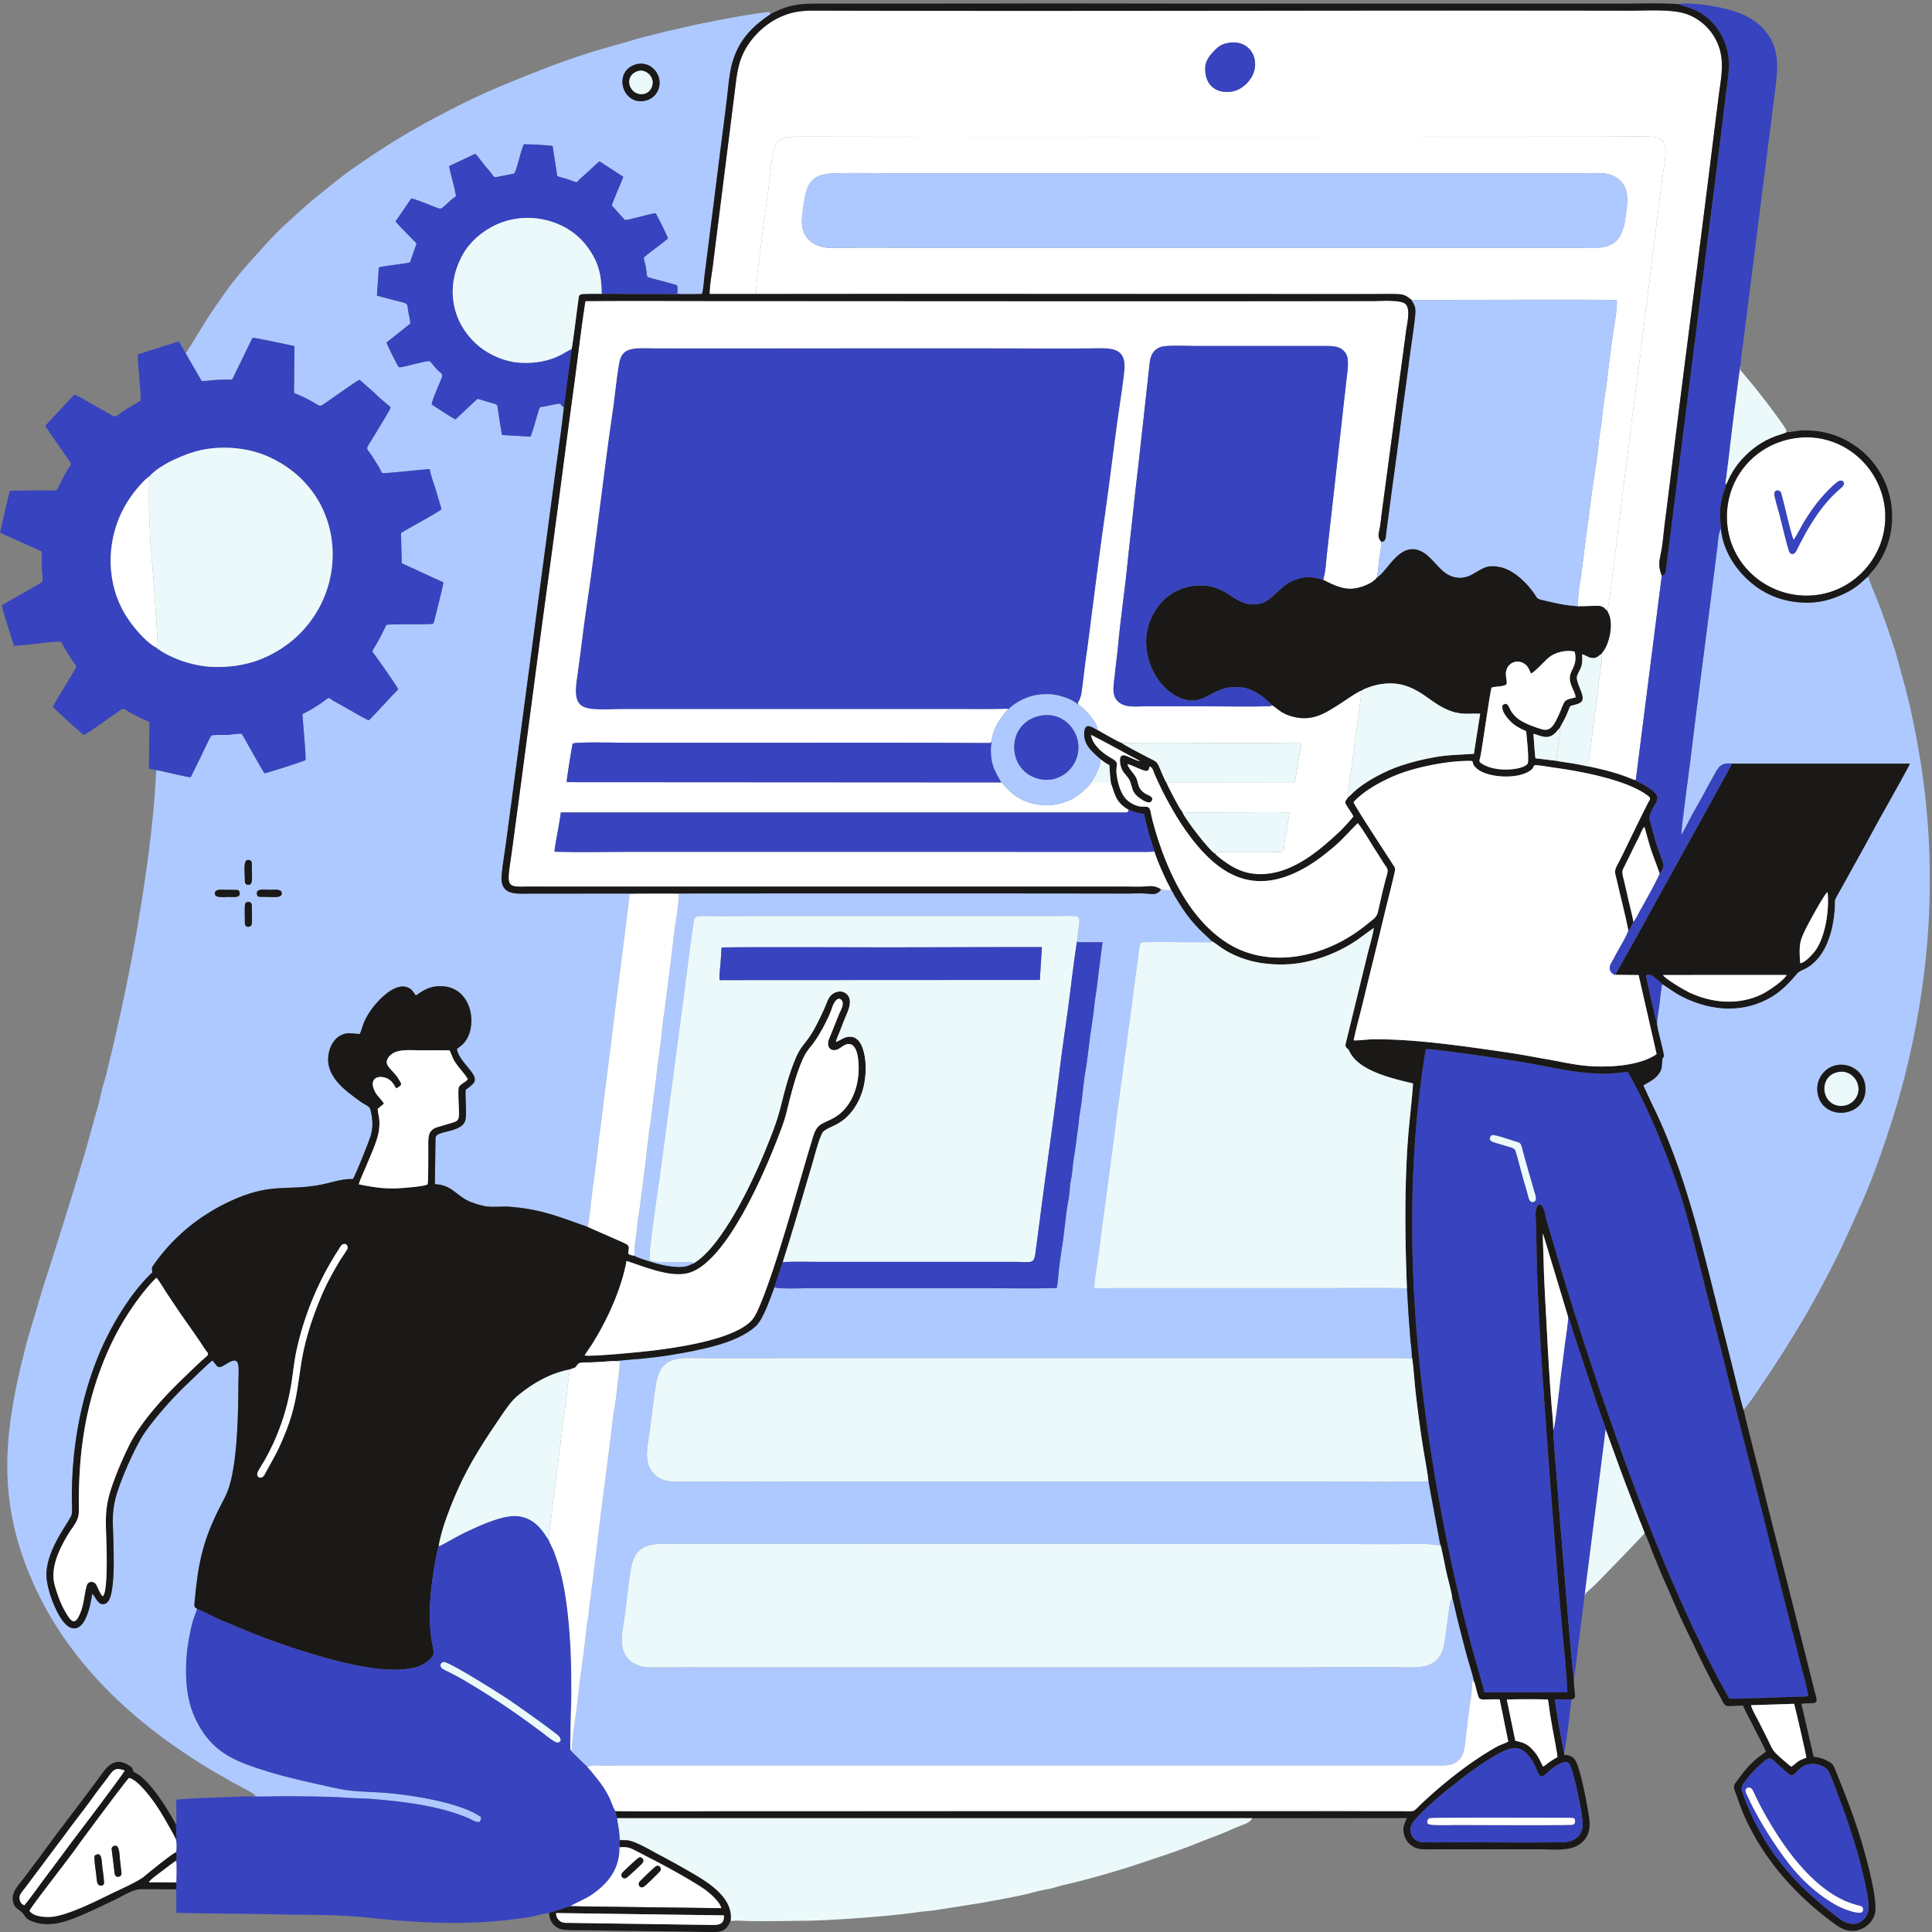
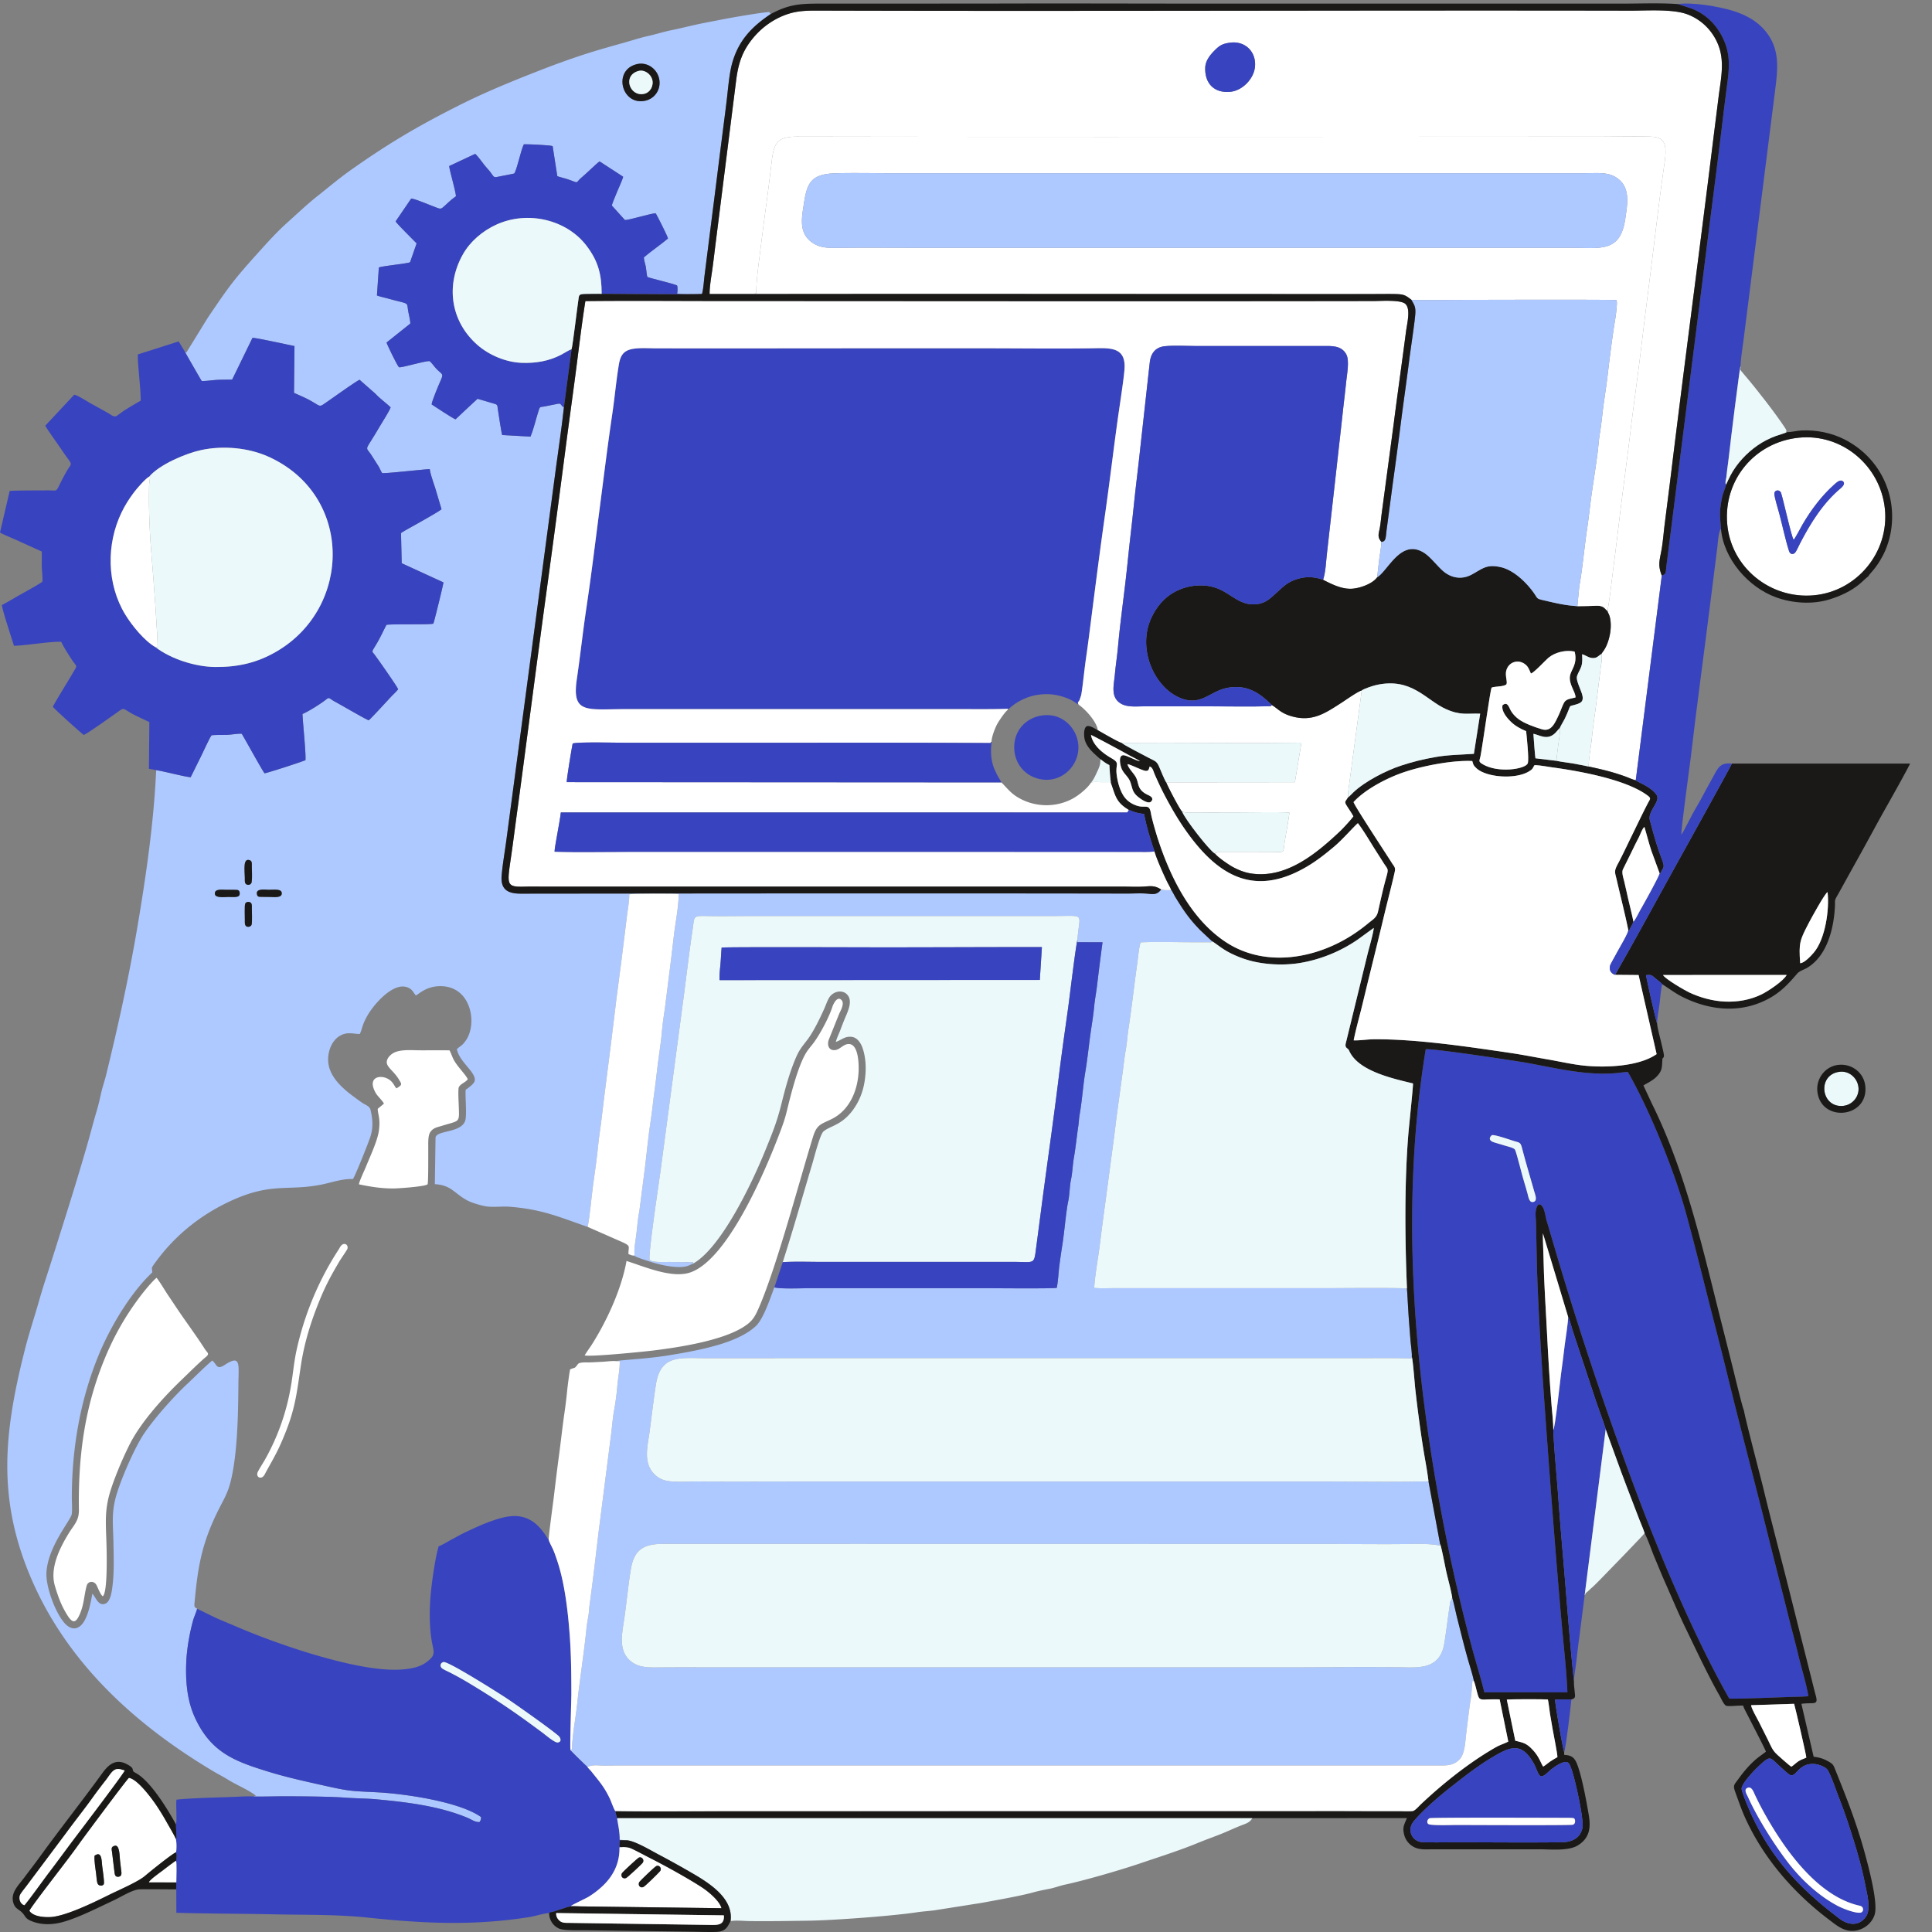
<svg xmlns="http://www.w3.org/2000/svg" width="533" height="533" fill="none">
  <rect width="100%" height="100%" fill="#808080" stroke="none" />
  <path fill="#AEC9FF" fill-rule="evenodd" d="M69.43 255.02c-.128.613-.94.837-1.447.546-.545-.313-.43-1.206-.435-1.747-.007-.811-.098-3.83.07-4.414.164-.576.906-.723 1.416-.463.568.29.444 1.138.45 1.706.01.947.108 3.594-.054 4.372Zm-10.129-8.3c-.281-1.625 2.014-1.241 3.113-1.242.726-.001 1.458-.015 2.184.006.78.023 1.423-.107 1.524.81.158 1.432-1.253 1.16-3.162 1.159-.83 0-3.472.349-3.659-.733Zm11.567-.134c-.2-1.548 2.285-1.11 3.23-1.11 1.72-.001 3.568-.301 3.64.917.086 1.433-2.29 1.06-3.312 1.06-.73 0-1.46-.005-2.189-.025-.783-.021-1.249.087-1.37-.842Zm-1.437-3.251c-.11.654-.774.93-1.361.685-.639-.267-.52-1.056-.525-1.667-.017-2.164-.614-5.811 1.407-5.013.65.257.506.974.519 1.624.022 1.103.128 3.373-.04 4.371ZM175.76 17.683c2.797-.643 5.483 1.275 6.084 4.012.616 2.805-1.065 5.506-3.871 6.102-6.532 1.386-9-8.553-2.213-10.114ZM51.024 97.058c.066.197 4.534 7.952 4.619 8.039.964.081 3-.222 4.105-.285 1.444-.082 2.85-.047 4.304-.092l5.599-11.5c.718-.122 9.972 1.944 11.593 2.244l-.13 12.917c1.706.786 3.163 1.356 4.844 2.315 2.78 1.587 1.988 1.721 4.606-.067 1.123-.768 8.037-5.724 8.65-5.844l4.342 3.819c1.254 1.358 2.901 2.514 4.203 3.769-.018.517-2.782 4.898-3.268 5.734-3.843 6.62-3.776 4.882-2.117 7.301l2.124 3.337c.269.452.68 1.476.941 1.762.441.213 11.366-1.02 13.123-1.093.207 1.581 1.14 4.011 1.621 5.604l1.62 5.45c-.104.352-7.232 4.312-8.437 4.989-.655.368-2.233 1.218-2.735 1.623l.198 8.305 11.509 5.286c.011.476-2.594 11.057-2.788 11.376-.687.333-10.98.056-12.923.328-.833 1.562-1.542 3.17-2.437 4.728-1.706 2.969-1.717 2.372-.914 3.422.944 1.235 6.477 9.121 6.56 9.63-.492.664-1.431 1.51-2.028 2.15-1.023 1.096-5.649 6.143-6.082 6.413-.82-.253-7.828-4.344-9.316-5.143-1.544-.829-1.527-1.317-2.283-.715-1.589 1.264-4.935 3.384-6.676 4.116.107 2.661.986 10.906.822 12.726-.296.245-10.667 3.606-11.267 3.631-.321-.113-6.175-10.829-6.334-10.905-.706-.106-3.078.272-4.04.308-.948.036-3.564-.024-4.26.131-.431.432-2.437 4.844-2.91 5.775l-2.856 5.769c-1.139.02-7.464-1.651-9.521-1.946-.637 14.4-2.836 29.519-5.259 43.737-2.312 13.573-5.294 27.087-8.576 40.456-.404 1.645-.971 3.206-1.343 4.871-.375 1.683-.719 3.256-1.217 4.913-.962 3.197-1.751 6.363-2.672 9.548a836.154 836.154 0 0 1-5.703 18.861c-1.956 6.212-3.904 12.486-5.919 18.674-1.016 3.123-1.86 6.26-2.817 9.398-.964 3.162-1.921 6.275-2.733 9.481-5.808 22.938-7.59 40.89 1.538 62.551 9.97 23.66 28.84 40.835 50.54 53.747 1.293.769 2.606 1.424 3.894 2.225 2.607 1.622 5.358 2.641 7.775 4.446-.405.18-.195-.048-.57.243 2.817.066 5.813-.061 8.661-.053 4.812.012 12.22.048 16.884.393 2.75.204 5.545.187 8.275.44 8.303.768 17.435 1.853 25.238 5.146 1.085.458 2.031 1.207 3.222 1.119.319-.489.438-.78.398-1.377-5.975-4.257-21.149-6.432-28.526-6.813-7.691-.398-7.575-.244-15.644-2.059-4.805-1.08-9.507-2.114-14.227-3.559-9.543-2.922-16.077-5.335-20.523-14.988-2.197-4.77-2.612-10.11-2.398-15.293.147-3.566.903-7.969 1.866-11.459.32-1.163.865-2.174 1.126-3.277-.307-.333-.571-.204-.7-.67-.095-.345-.004-1.036.03-1.406.894-9.697 2.014-16.056 6.483-25.054 1.504-3.028 2.631-4.69 3.47-8.096 1.864-7.573 2.047-18.505 2.111-26.59.045-5.605.762-8.433-3.726-5.499-2.274 1.487-2.135.049-3.452-1.182-1.301.942-5.177 4.823-6.685 6.221-3.886 3.601-9.171 9.543-12.116 13.875-2.649 3.897-6.785 13.378-7.934 17.947-1.122 4.46-.647 7.545-.566 11.991.074 4.084.245 8.422-.293 12.472-.172 1.297-.53 3.964-1.902 4.552-1.955.836-2.627-1.719-3.62-2.73-.437 2.402-.915 5.038-2.048 7.221-1.384 2.665-3.56 3.217-5.655.85-2.542-2.873-5.12-9.957-4.964-13.745.3-7.277 6.752-14.605 6.993-16.291.166-1.167.011-3.38.014-4.668.022-13.485 2.305-26.816 7.445-39.303 3.118-7.572 8.741-17.083 14.74-22.691.014-1.579-.65-.755 1.37-3.459 5.151-6.89 11.874-12.269 19.634-15.965 11.782-5.612 16.109-2.903 25.653-4.814 2.894-.58 5.759-1.652 8.7-1.529.627-.803 4.42-10.338 4.859-11.78.774-2.544.609-4.768.003-7.312-.242-1.011-1.359-1.34-2.24-1.914-.833-.543-1.665-1.194-2.471-1.786-3.141-2.305-6.715-5.515-6.969-9.674-.19-3.102 1.346-6.951 4.833-7.667 1.387-.284 3.369.236 3.907.083.72-1.461.518-2.414 2.276-5.368 1.768-2.971 7.285-9.374 11.244-7.296 1.076.565 1.23 1.277 1.921 2.061.65-.188 2.865-2.735 7.212-2.554 8.108.336 9.763 10.332 6.625 14.918-1.054 1.538-1.327 1.36-2.516 2.434.663 3.674 5.729 6.644 4.85 8.969-.279.736-1.764 1.811-2.425 2.24-.16 2.025.37 7.001-.123 8.529-1.119 3.466-7.905 2.582-8.19 4.686l-.19 12.839c4.607.279 5.313 2.537 8.933 4.475 1.281.686 3.679 1.381 5.119 1.639 1.804.322 4.607-.044 6.685.124 8.887.717 13.498 2.791 21.43 5.56.694-3.651.967-7.69 1.471-11.415.507-3.74 1.114-7.703 1.459-11.445.176-1.901.524-3.798.746-5.694 1.114-9.502 2.441-19.217 3.576-28.737.454-3.809.909-7.672 1.44-11.468.799-5.713 1.411-11.459 2.155-17.152.236-1.802.656-4.077.624-5.849 1.148-.205 12.417-.225 13.645-.057-.023 3.912-1.067 8.482-1.452 12.457-.2 2.064-.521 4.173-.747 6.242l-1.579 12.553c-.273 1.993-.651 4.173-.81 6.157-.332 4.141-1.13 8.398-1.547 12.54-.207 2.05-.543 4.143-.792 6.201-.25 2.071-.451 4.134-.78 6.193-.658 4.113-1.03 8.437-1.538 12.579l-1.596 12.377c-.394 1.803-.6 4.316-.804 6.195-.205 1.884-.768 4.334-.522 6.172l-.221.06.848.424c.314.116.635.238.954.357.64.238 1.294.432 1.962.658 2.583.876 5.743 1.667 8.496 1.714 1.921.033 2.551-.216 4.166-.977l-.069-.373c-2.047.029-4.182.008-6.278-.046-1.167-.03-5.019.257-5.714-.598-.422-1.47 2.546-21.173 2.983-24.379l6.489-48.778c.756-5.755 1.557-12.561 2.418-18.23.485-3.191-.002-3.535 3.546-3.454 4.538.104 9.205.003 13.757.002h82.774c8.431-.001 6.609-.975 6.048 6.571l-.027.655 6.956.011a799.048 799.048 0 0 0-1.509 11.923c-.235 1.991-.623 3.91-.81 5.948-.172 1.869-.514 4.073-.8 5.946-.596 3.91-.956 7.93-1.61 11.822-.66 3.93-.892 7.974-1.594 11.935-.183 1.03-.195 1.988-.343 2.992-.43 2.904-.754 6.143-1.233 8.87-.34 1.937-.4 4.139-.79 5.982-.402 1.898-.375 4.148-.773 6.005-.594 2.776-1.085 8.691-1.605 11.948a185.573 185.573 0 0 0-.847 5.878c-.242 1.901-.334 4.26-.712 6.087-.943.265-17.075.105-19.461.105l-48.813.001c-2.256.003-7.731.253-9.635-.224-1.1 2.86-3.001 8.757-5.177 10.736-2.845 2.588-7.128 4.226-10.792 5.264-4.49 1.271-8.687 2.011-13.277 2.761-2.349.384-4.755.637-7.124.877-.982.099-6.957.552-7.341.714l1.054.032c.047 2.199-.492 4.621-.667 6.84a73.001 73.001 0 0 1-.876 6.629c-.398 2.17-.561 4.473-.84 6.674l-3.428 26.791c-.814 6.736-1.567 13.502-2.5 20.22-.161 1.159-.159 2.206-.38 3.387-.206 1.1-.389 2.182-.499 3.296-.64 6.476-1.817 13.741-2.5 20.242-.454 4.315-1.109 7.175-1.449 11.782-.05.67.156 1.216-.442 1.453.129.235 4.45 4.458 4.65 4.562 1.525-.519 2.206-.432 3.786-.349 1.318.068 2.803-.009 4.146-.007l192.741-.002c11.175 0 22.35.009 33.525-.005 2.445-.003 4.72.224 6.508-1.778 1.365-1.528 1.474-4.687 1.712-6.693.296-2.488.608-5.002.928-7.487.155-1.205.375-2.434.511-3.63.145-1.286.18-2.569.343-3.86l.381.173c-.315-1.653-1.091-4.03-1.574-5.714-1.092-3.809-2.005-7.608-2.983-11.44-.488-1.912-.867-3.983-1.425-5.856l-.16.334c-.01.027-.015.06-.025.087-.285.786-.273.174-.399.986-.088.571-.169 1.145-.256 1.717-.385 2.528-1.149 8.812-1.526 10.366-1.307 5.404-5.459 5.831-10.201 5.738-10.529-.207-21.251-.015-31.802-.017H229.163c-10.592-.002-21.185 0-31.777 0-5.288.001-10.577-.027-15.865.021-2.277.021-4.764.062-6.76-1.197-4.351-2.744-3.217-7.672-2.579-11.961.666-4.477 1.158-9.774 1.875-14.011.918-5.431 3.67-6.896 8.89-6.923l182.828.033c7.72-.002 16.273.122 23.92-.004 2.801-.046 4.819-.024 7.6.44l-.003-.439-3.201-17.271c-9.521.222-19.213.053-28.753.053H221.411c-9.605 0-19.222.046-28.825-.007-2.345-.013-4.911.153-7.216-.009-2.075-.145-3.584-.675-5.027-2.209-3.002-3.196-1.596-7.908-1.091-11.812.542-4.189 1.06-8.459 1.686-12.63 1.307-8.701 7.112-7.3 14.27-7.354l21.616-.006h158.343c4.739-.002 9.524-.082 14.257.074l.064-.452c.104-.82-.285-3.578-.367-4.617-.125-1.579-.244-3.16-.369-4.738-.249-3.162-.374-6.325-.601-9.482-1.485-.262-19.531-.108-21.502-.108l-59.406.004c-1.653.003-3.778.097-5.381-.07.248-3.816 1.08-8.101 1.558-11.948a805.45 805.45 0 0 1 1.574-11.991l2.387-17.943c.263-1.99.477-4.019.751-5.993l1.606-11.789c.266-1.91.486-4.111.826-5.969.368-2.013.471-4.026.778-6.01.878-5.669 1.575-12.088 2.405-17.907.204-1.428.481-4.619.943-5.779 3.744-.217 10.618-.028 14.939-.037l3.716-.002c.536.015.871.138 1.068-.243l-3.248-3.051c-3.118-3.191-4.575-5.388-6.859-9.084-.365-.59-.802-1.551-1.189-2.046-.365.085-1.873.098-2.287-.046-.149-.052-.102-.13-.194-.057l-.07.137c-.084-.127-.156-.103-.233-.153-1.208 1.617-2.281 1.261-4.131 1.121-1.64-.123-3.564-.002-5.246-.005-55.736-.092-111.59-.031-167.322.025-3.56.003-5.579-1.155-5.241-5.04.258-2.971.836-6.303 1.245-9.294l13.518-101.463c.809-6.113 1.753-12.303 2.418-18.422-.752-.163-.634-1.057-1.497-.961l-4.003.798c-1.015.155-1.1-.016-1.425.966-.755 2.289-1.376 5.141-2.296 7.327l-7.812-.431c-.251-.794-1.005-5.947-1.205-7.197-.128-.802.009-1.149-.788-1.39l-4.798-1.415c-2.08 1.88-4.035 3.78-6.067 5.661-.534-.086-5.751-3.542-6.6-4.113.016-.813 2.058-5.657 2.525-6.685.803-1.763.354-1.613-.913-2.822-.724-.691-1.358-1.696-2.152-2.427-1.386-.11-7.851 1.915-8.455 1.676-.366-.144-3.389-6.405-3.445-6.816l6.545-5.223c.063-.717-.475-2.763-.61-3.664-.358-2.409.344-1.6-5.33-3.189-.897-.251-2.426-.576-3.259-.896l.53-7.72c.642-.28 3.401-.589 4.287-.726.787-.123 3.832-.473 4.323-.729l1.808-5.194-2.96-3.002c-.494-.487-2.586-2.614-2.832-3.073l4.297-6.297c.853-.046 5.696 2.04 6.865 2.446.69.24 1.162.566 1.774.072 1.311-1.062 1.825-1.831 3.704-3.155-.012-.725-.715-3.43-.933-4.3-.178-.708-.923-3.499-.921-4.036l7.171-3.363c1.066.963 2.235 2.855 3.294 3.985 1.882 2.01 1.467 2.698 2.874 2.36l4.55-.908c.632-.395 1.931-6.71 2.709-8.071.967-.058 7.403.238 7.936.506l1.286 8.277c.713.298 1.935.548 2.764.827 3.647 1.229 1.87 1.216 4.189-.675 1.051-.857 4.159-3.922 4.712-4.216l6.497 4.222c-.03.506-1.301 3.257-1.573 3.944-.3.758-1.466 3.433-1.538 4.014.012.02 3.577 3.962 3.578 3.963.688.225 7.285-1.866 8.517-1.821.193.209 3.356 6.425 3.389 6.954-2.142 1.778-4.522 3.398-6.651 5.202-.004.731.393 1.84.538 2.624.124.668.253 2.283.404 2.752.209.251 7.939 2.032 8.223 2.4.173.371.158 1.795 0 2.224.811.179 5.823.137 6.87.068.367-1.14.545-3.932.728-5.287l2.022-16.005c.918-7.105 1.786-14.219 2.697-21.325.456-3.554.924-7.125 1.354-10.68.381-3.152.701-7.478 1.547-10.447 1.765-6.193 5.386-9.964 10.589-13.444l-.313-.46c-.003-.009-.014-.031-.016-.056a.134.134 0 0 0-.015-.058c-2.885.21-10.679 1.582-13.766 2.198-2.224.444-4.429.838-6.646 1.327-2.172.478-4.324 1.037-6.501 1.47-2.147.425-4.233 1.103-6.387 1.585-2.153.482-4.134 1.127-6.246 1.727-4.115 1.167-8.245 2.299-12.306 3.644-3.921 1.3-7.85 2.733-11.697 4.238-7.552 2.953-15 5.989-22.243 9.648-11.373 5.745-19.237 10.372-29.845 17.874-3.044 2.152-6.018 4.678-8.95 6.992-2.994 2.363-5.599 4.877-8.429 7.406-2.782 2.486-5.346 5.332-7.844 8.099-6.962 7.71-8.187 9.44-13.943 17.943-.56.827-6.04 9.841-6.102 9.847l-.334-.253Z" clip-rule="evenodd" />
  <path fill="#3843BF" fill-rule="evenodd" d="M278.06 195.805c2.297-2.332 5.775-3.954 9.083-4.23 2.2-.184 3.858-.028 5.952.597 3.08.92 3.974 2.048 4.486 2.248-.465-.735-.028-.682.263-1.329l.445-1.355c.49-2.918.832-6.835 1.295-9.993.646-4.405 1.187-8.903 1.755-13.325 1.135-8.841 2.283-17.781 3.541-26.6 1.259-8.825 2.293-17.687 3.528-26.504.458-3.273 1.586-10.46 1.811-13.348.503-6.436-4.137-5.942-8.984-5.878-9.974.133-20.046 0-30.03.001-10.047.002-20.094 0-30.14 0-20.087.002-40.181.05-60.268.01-2.079-.004-5.163-.245-7.105.366-2.223.7-2.691 2.41-3.028 4.501-.705 4.379-1.105 8.906-1.759 13.31-1.31 8.812-2.396 17.751-3.546 26.592-1.117 8.58-2.273 18.135-3.55 26.602-1.02 6.752-1.712 13.375-2.678 19.922-1.434 9.718 2.82 8.238 13.682 8.241l75.35-.002h15.07c4.958 0 9.95.078 14.902-.082-.163.052-.005-.026-.074.256h-.001Z" clip-rule="evenodd" />
-   <path fill="#1A1918" fill-rule="evenodd" d="M28.335 440.373c-.61-.434-1.308-2.271-1.691-3.035-.663-1.32-2.365-1.187-2.724.106-.724 2.61-.702 5.004-1.822 7.675-1.393 3.323-2.386 2.596-4.28-.814-1.187-2.134-1.995-4.483-2.678-6.819-1.42-4.858 1.261-10.264 3.75-14.357 1.494-2.458 2.923-3.552 2.88-6.595-.202-14.162 1.39-27.343 6.71-40.708 2.686-6.747 5.9-12.508 10.251-18.252 1.043-1.377 3.184-4.01 4.462-5.068 1.09 1.386 2.233 3.424 3.27 4.948 1.108 1.626 2.178 3.28 3.293 4.899 2.199 3.194 4.65 6.523 6.72 9.766.72 1.128 1.49 1.279.281 2.277-1.773 1.465-4.747 4.436-6.418 6.034-5.142 4.92-11.494 11.859-14.655 18.215-1.787 3.592-3.587 7.817-4.878 11.611-1.927 5.665-1.668 8.931-1.462 14.778.075 2.134.456 14.409-1.009 15.338v.001Zm67.497-95.808c-.102.292-1.845 2.813-2.184 3.39-2.346 3.989-3.847 6.724-5.642 11.175-2.293 5.682-4.048 11.344-4.975 17.418-1.049 6.873-1.446 11.487-4.117 18.26-2.036 5.162-3.014 6.732-5.498 11.212-.31.559-.61 1.399-1.283 1.591-.828.238-1.354-.514-1.108-1.301.18-.575 1.642-2.861 2.049-3.582 3.646-6.455 6.052-13.386 7.252-20.7.538-3.274.799-6.444 1.526-9.72 2.168-9.755 6.076-19.164 11.549-27.548.354-.543.654-1.353 1.337-1.537.84-.226 1.362.575 1.094 1.342Zm13.537-44.312c.249-.109 1.083-.668 1.212-.894.254-.439-.229-1.017-.452-1.416-1.28-2.289-3.466-3.496-3.432-4.921.025-1.016.86-1.902 1.673-2.418 1.877-1.188 5.257-.857 7.442-.844 2.71.016 5.497-.041 8.191.012.28.418.728 1.668.998 2.251.924 1.992 3.375 4.288 4.052 5.694-.569.967-2.458 1.373-2.556 2.613-.112 1.405.025 3.496.074 4.953.155 4.583.309 3.761-4.662 5.311-1.312.41-2.418.538-3.233 1.783-.662 1.012-.509 3.231-.524 4.451-.015 1.202.047 9.495-.191 9.894-.691.641-8.112 1.15-9.466 1.151-3.393.003-6.192-.463-9.475-1.139.104-.872 1.497-3.786 1.911-4.802 1.149-2.826 3.197-7.174 3.59-9.941.491-3.464-.312-4.583-.312-6.102l1.697-1.401c-.124-.554-1.734-2.072-2.196-2.861-2.543-4.351 1.011-5.265 3.331-3.984 1.486.82 1.789 2.129 2.328 2.61Zm63.48 47.624c4.78 1.515 11.626 4.494 16.633 3.43 10.676-2.268 21.52-28.153 24.95-36.978 1.037-2.667 1.946-4.943 2.627-7.745 1.084-4.462 2.881-11.674 5.031-15.612.63-1.152 1.355-1.964 2.151-2.981 1.853-2.368 4.501-7.378 5.35-10.085.26-.828 1.32-3.163 2.494-2.084 1.017.936-.113 2.868-.551 3.816l-2.943 7.332c-.411 1.387.054 2.894 1.761 2.735 1.349-.126 2.208-1.553 3.633-1.671 2.833-.235 2.952 5.364 2.898 7.243-.15 5.288-2.357 10.855-7.278 13.366-2.982 1.521-4.206 1.406-5.302 4.964-3.82 12.401-9.969 35.622-14.851 46.954-1.23 2.855-1.935 4.076-4.657 5.719-6.126 3.697-17.672 5.446-24.6 6.303-2.769.343-17.055 1.763-18.889 1.359.114-.335 1.559-2.358 1.88-2.86 4.291-6.728 8.274-15.489 9.663-23.205ZM54.374 443.836c1.696.777 3.346 1.651 5.04 2.439 1.732.805 3.531 1.499 5.284 2.257 9.994 4.323 23.466 8.904 33.911 10.952 4.251.833 9.336 1.529 13.635.966 1.983-.26 3.855-.712 5.478-1.936 2.361-1.781 2.051-2.481 1.534-5.018-.872-4.28-.814-9.775-.388-14.121.332-3.384 1.202-9.641 2.163-12.803.699-4.77 3.384-11.378 5.364-15.837 3.113-7.013 7.502-13.715 11.838-20.051 1.416-2.07 2.821-4.202 4.785-5.809 4.206-3.441 8.889-6.06 14.29-7.105 1.542-.654 1.048-.04 2.15-1.462.454-.586 2.446-.413 3.227-.445 1.197-.049 2.382-.115 3.577-.177.928-.048 2.863-.288 3.659-.171.383-.163 6.358-.615 7.341-.714 2.368-.24 4.774-.493 7.123-.877 4.59-.75 8.787-1.49 13.278-2.762 3.664-1.037 7.947-2.676 10.792-5.263 2.175-1.979 4.077-7.876 5.176-10.736l2.314-6.964c2.936-9.161 5.471-18.159 8.208-27.314.476-1.591 2.067-7.946 3.042-8.756 1.729-1.435 4.373-1.623 7.164-4.738 1.962-2.19 3.319-4.975 3.939-7.842.723-3.338.791-7.252-.361-10.501-.462-1.305-1.417-2.78-2.902-2.991-1.951-.277-2.889.879-4.447 1.395.258-1.069.771-2.046 1.168-3.079.393-1.026.774-2.052 1.189-3.071.737-1.81 2.249-4.633 1.1-6.488-1.278-2.06-4.308-1.461-5.421.631-.485.912-.858 2.013-1.289 2.971-1.152 2.563-2.868 6.121-4.491 8.286-1.522 2.028-2.28 2.753-3.32 5.201-1.789 4.211-2.905 8.479-4.015 12.904-1.239 4.939-2.502 7.94-4.403 12.633-3.59 8.861-12.064 26.694-19.823 31.125-1.614.761-2.245 1.01-4.166.977-2.753-.047-5.913-.838-8.496-1.714-.667-.227-1.322-.42-1.962-.658-.319-.12-.639-.242-.954-.358l-.848-.424c-.47.032-1.026-.233-1.482-.407-.076-2.017.794-2.154-1.416-3.179l-9.829-4.323c-7.933-2.768-12.544-4.843-21.431-5.56-2.077-.168-4.881.199-6.684-.124-1.441-.258-3.839-.953-5.12-1.639-3.62-1.937-4.325-4.196-8.933-4.475l.191-12.838c.284-2.105 7.07-1.221 8.189-4.687.493-1.528-.037-6.503.124-8.529.66-.429 2.146-1.504 2.424-2.24.88-2.325-4.187-5.294-4.85-8.969 1.189-1.073 1.463-.896 2.516-2.434 3.138-4.586 1.483-14.582-6.625-14.918-4.346-.181-6.561 2.366-7.211 2.554-.692-.784-.845-1.496-1.922-2.061-3.959-2.078-9.476 4.325-11.244 7.296-1.758 2.954-1.555 3.907-2.276 5.368-.538.153-2.52-.367-3.907-.083-3.487.716-5.022 4.565-4.833 7.667.254 4.159 3.828 7.369 6.969 9.674.806.591 1.638 1.243 2.472 1.787.88.573 1.998.902 2.239 1.914.607 2.544.771 4.767-.003 7.312-.438 1.441-4.232 10.976-4.858 11.779-2.942-.123-5.807.949-8.7 1.529-9.545 1.911-13.872-.798-25.654 4.814-7.76 3.696-14.483 9.075-19.633 15.965-2.021 2.704-1.357 1.88-1.37 3.46-6 5.607-11.623 15.118-14.74 22.69-5.14 12.487-7.424 25.818-7.446 39.303-.002 1.289.152 3.501-.014 4.668-.24 1.687-6.693 9.015-6.993 16.291-.155 3.788 2.422 10.872 4.965 13.745 2.093 2.367 4.27 1.815 5.654-.85 1.134-2.183 1.612-4.819 2.048-7.221.993 1.011 1.665 3.567 3.62 2.73 1.372-.587 1.73-3.255 1.902-4.551.539-4.051.368-8.389.293-12.472-.081-4.447-.556-7.532.566-11.991 1.149-4.569 5.286-14.051 7.934-17.948 2.945-4.331 8.23-10.273 12.116-13.874 1.508-1.399 5.384-5.28 6.685-6.221 1.317 1.23 1.178 2.668 3.453 1.181 4.487-2.933 3.77-.105 3.726 5.499-.065 8.085-.248 19.018-2.112 26.59-.839 3.406-1.966 5.068-3.47 8.096-4.468 8.998-5.589 15.357-6.483 25.054-.034.37-.124 1.061-.03 1.406.129.466.393.337.7.671v-.001Z" clip-rule="evenodd" />
  <path fill="#fff" fill-rule="evenodd" d="M339.32 11.773c4.182-.587 7.328 2.522 6.901 6.707-.335 3.286-3.468 6.51-6.764 6.843-4.374.442-7.135-2.177-6.959-6.732.067-1.735 1.21-3.277 2.378-4.468 1.532-1.564 2.246-2.04 4.444-2.35ZM208.199 81.12c.159-.107-.162-.236.412-.139.087-4.154.703-8.287 1.219-12.413a964.568 964.568 0 0 1 1.574-12.152c.56-4.056 1.046-8.144 1.534-12.21.637-5.304 1.917-6.529 7.344-6.52 73.511.13 147.106.045 220.625.022 4.551-.002 9.257-.121 13.785-.029 1.932.039 3.952.147 4.572 2.334.504 1.78.022 4.42-.24 6.253-1.157 8.075-2.117 16.337-3.117 24.445-1.006 8.164-2.068 16.328-3.043 24.493-.975 8.162-2.151 16.32-3.133 24.481-.982 8.154-2.117 16.294-3.079 24.443-.481 4.075-.989 8.18-1.519 12.249-.521 4.003-.934 8.199-1.661 12.15.074.637.645.884.85 2.914.115 1.133.04 2.484-.185 3.602-.778 3.867-2.133 4.819-2.32 5.372-.029.625.148 1.219.065 1.975-.074.659-.244 1.131-.284 1.862l-1.455 11.704c-.359 2.489-.731 5.141-.973 7.636-.249 2.589-.861 5.274-.882 7.877 2.252.487 4.543 1.003 6.736 1.646 1.054.309 2.104.66 3.137 1.018.855.297 2.351.983 3.114 1.135l7.181-56.468c-1.066-2.766-.685-3.908-.144-6.735.435-2.265.636-5.014.93-7.356.617-4.915 1.254-9.829 1.854-14.746 3.601-29.472 7.539-59.016 11.189-88.514.609-4.915 1.231-9.83 1.844-14.745.61-4.893 1.782-9.76-.176-14.518-1.551-3.768-4.56-6.756-8.374-8.21-4.072-1.553-11.223-1.027-15.714-1.035-74.788-.14-149.654.195-224.431-.016-2.573-.007-5.07.044-7.558.782-3.872 1.148-7.383 3.535-9.976 6.62-3.118 3.708-4.216 7.143-4.817 11.89l-5.569 44.234c-.317 2.455-.595 4.917-.924 7.368-.27 2.017-.874 5.376-.819 7.3l12.429.002h-.001Z" clip-rule="evenodd" />
  <path fill="#fff" fill-rule="evenodd" d="M320.329 245.399c.078.05.15.026.234.153l.07-.137c.092-.073.045.005.193.057.414.144 1.923.131 2.288.046-.262-.744-.881-1.748-1.242-2.511-.413-.873-.821-1.73-1.207-2.613-.717-1.638-1.647-3.782-2.149-5.488-1.628.193-3.501.105-5.161.106l-139.778-.004c-6.809-.002-13.789.151-20.577-.034-.077-1.005 1.499-8.473 1.715-10.836l156.28.001c.275-.507.298-.234.417-.73-3.566-2.134-3.623-3.842-4.943-7.485-.36-.274-.1-.16-.547-.146l-2.177.003c-.891-.014-1.982-.194-2.787.157-.918 1.51-3.402 3.502-4.973 4.356-4.639 2.525-10.248 2.444-14.835-.114-2.248-1.254-3.168-2.611-4.895-4.33l-119.906-.07c-.077-.649 1.369-9.427 1.634-10.66 1.507-.486 11.891-.211 14.284-.211 4.804 0 9.609 0 14.414.002 9.646.005 19.293.012 28.939 0 19.219-.025 38.441-.029 57.658.076.197-.337.026-.162.279-.393-.054-1.203 1.043-3.995 1.67-5.055.569-.963 2.041-3.162 2.832-3.735.07-.283-.088-.205.075-.256-4.952.159-9.944.081-14.903.081h-15.07l-75.35.003c-10.861-.004-15.116 1.476-13.682-8.242.967-6.547 1.659-13.17 2.678-19.922 1.278-8.467 2.433-18.022 3.55-26.602 1.151-8.84 2.237-17.78 3.546-26.591.655-4.404 1.055-8.932 1.76-13.31.337-2.092.805-3.802 3.028-4.502 1.941-.61 5.026-.37 7.105-.365 20.087.04 40.18-.008 60.268-.01h30.139c9.985-.001 20.057.132 30.03-.001 4.848-.065 9.488-.558 8.985 5.877-.226 2.889-1.353 10.076-1.811 13.348-1.235 8.818-2.269 17.679-3.528 26.504-1.259 8.82-2.406 17.759-3.541 26.6-.568 4.422-1.109 8.921-1.755 13.325-.463 3.159-.806 7.076-1.295 9.994l-.446 1.355c-.29.646-.727.594-.263 1.329 1.805 1.207 5.031 4.698 5.265 7.034 1.054.571 5.872 3.423 6.608 3.496l11.984-.036c12.406 0 25.303.157 37.605-.02l-1.806 10.894-35.503.036c.321.962 3.872 7.78 4.389 8.073 1.006.39 1.78.25 3.287.242l11.248-.005c3.747 0 11.804-.163 15.029.028.085.657-1.042 6.566-1.276 8.146-.508 3.419.351 2.699-4.908 2.705l-13.695-.011c-.098.186-.069.342-.562.213l-.045.284c.682.923 3.116 2.581 4.157 3.237 1.532.966 3.584 1.846 5.367 2.167 9.864 1.774 18.468-5.393 25.135-11.72.638-.606 3.175-3.328 3.542-3.977-.333-.674-1.099-1.794-1.544-2.485-1.113-1.725-.746-1.328.037-2.725.06-.734.008-1.332.115-2.1l3.666-27.396c-.913.132-4.54 2.701-5.55 3.35-4.368 2.804-7.895 5.302-13.433 3.854-3.352-.877-4.031-2.145-5.826-3.193l-.272.307c-5.758.19-11.694.038-17.472.045-5.823.006-11.648.018-17.471 0-2.474-.007-5.437.454-7.31-1.442-1.835-1.858-.997-4.78-.795-7.131.225-2.632.651-5.205.884-7.843.661-7.503 1.924-15.858 2.667-23.398.519-5.264 1.188-10.52 1.718-15.779.528-5.241 1.225-10.466 1.769-15.707l2.603-23.514c.264-2.51 1.54-4.277 4.184-4.542 2.516-.252 6.069-.05 8.694-.052l34.944.002c2.41-.01 5.017-.175 6.382 2.252.983 1.75.179 5.676-.017 7.742-.248 2.61-.609 5.228-.88 7.841-.544 5.245-1.195 10.486-1.753 15.731l-2.649 23.541c-.297 2.509-.322 4.971-1.07 7.391 2.297 1.168 4.999 2.559 7.742 2.472 2.264-.072 5.897-1.348 7.176-3.173.187-1.664.354-3.277.559-4.946.161-1.302.606-3.637.578-4.831-1.107-1.314-.766-2.09-.453-3.663.261-1.311.375-2.803.556-4.148l3.35-25.04c.703-5.555 1.479-11.114 2.226-16.664.377-2.792.755-5.59 1.119-8.383.32-2.458 1.37-6.363-.182-7.752-1.319-1.18-6.787-.781-8.704-.778-59.892.095-119.851.012-179.748 0-12.567-.002-25.19-.112-37.751.02-1.051 6.622-1.839 13.44-2.714 20.101-.877 6.68-1.812 13.355-2.681 20.036a6278.743 6278.743 0 0 1-5.341 40.088c-1.826 13.346-3.573 26.717-5.34 40.072-.884 6.685-1.758 13.381-2.671 20.062-.456 3.336-.888 6.674-1.338 10.012-1.456 10.792-2.399 11.326 3.665 11.163 1.889-.051 3.792.002 5.684-.003 3.786-.011 7.573-.002 11.359-.002h147.641c1.831-.001 3.879.11 5.675-.001 2.086-.13 3.073-.367 4.903.801l-.002.002Z" clip-rule="evenodd" />
  <path fill="#3843BF" fill-rule="evenodd" d="M423.169 331.544c-1.256.471-1.479-1.225-1.723-2.128a77.819 77.819 0 0 0-.88-3.059c-.674-2.143-1.968-7.594-2.567-9.11-.235-.594-2.115-.977-2.765-1.176-1.006-.306-2.016-.603-3.022-.909-2.114-.642-.821-1.919-.61-1.99.703-.235 5.111 1.323 6.111 1.625 1.43.434 1.765.309 2.146 1.797.965 3.771 2.342 8.298 3.43 12.179.216.771.903 2.387-.12 2.77v.001Zm9.251 135.345c-.278-6.322-1.05-12.966-1.61-19.299-1.702-19.236-3.158-38.653-4.544-57.908-.941-13.072-1.783-26.283-2.239-39.378l-.271-12.808c-.008-.909-.127-1.813-.118-2.719.008-.912.527-3.669 1.849-1.932.731.96.87 2.902 1.263 4.131.421 1.318.775 2.646 1.172 3.972.798 2.665 1.57 5.337 2.37 8.002a987.784 987.784 0 0 0 20.968 62.253c6.803 18.184 16.258 40.566 25.8 57.397 1.167.173 14.214-.351 16.482-.434 1.714-.063 3.68-.052 5.359-.208-.607-3.617-1.884-7.597-2.752-11.223-.883-3.683-1.893-7.375-2.812-11.056-1.846-7.387-3.758-14.76-5.59-22.15-3.661-14.769-7.596-29.492-11.207-44.27-1.804-7.383-3.734-14.762-5.598-22.133-1.864-7.369-3.695-14.706-5.697-22.039-3.194-11.697-10.089-28.816-16.149-39.342-1.179.024-2.501.263-3.71.348-8.327.587-16.234-1.45-24.391-2.916-2.458-.442-25.294-3.917-27.656-3.718-7.438 45.292-2.999 92.426 6.135 137.157 1.845 9.037 4.749 21.337 7.29 30.382.904 3.217 1.959 6.608 2.733 9.884l22.923.007Z" clip-rule="evenodd" />
  <path fill="#1A1918" fill-rule="evenodd" d="M436.57 504.216c-.544 2.884-2.925 3.988-5.613 4.023-9.49.124-19.611.011-29.148.011-1.664 0-8.495.083-9.562-.042-2.825-.333-4.126-3.439-2.239-5.744 2.407-2.942 7.072-6.941 10.112-9.329 3.647-2.864 7.234-5.709 11.217-8.114 5.382-3.251 8.531-4.654 12.022 1.905.401.754 1.047 2.901 1.705 3.103.79.242 2.135-1.289 2.788-1.812.839-.672 1.959-1.443 2.955-1.84 1.926-.768 2.131.122 2.706 1.646.96 2.544 3.491 13.891 3.057 16.193Zm43.91-10.702c-.123-1.332 3.393-5.019 4.433-6.004 3.612-3.421 3.278-2.759 5.881-.424.609.545 2.257 2.08 2.833 2.455 1.919 1.244 2.296-3.257 6.976-2.883 1.067.086 2.975.735 3.604 1.649.82 1.192 2.405 5.82 3.043 7.441a142.102 142.102 0 0 1 2.767 7.713c1.803 5.489 3.442 10.833 4.562 16.516.479 2.431 1.669 6.719.171 8.834-1.847 2.607-4.83 2.346-7.177.574-10.551-7.964-18.486-16.152-24.158-28.26-.628-1.34-2.823-6.399-2.935-7.61v-.001Zm2.635-23.085 11.844-.379c.389 1.321 3.422 14.414 3.362 14.837-.78.403-1.35.456-2.217 1.036-.587.394-1.467 1.242-1.911 1.472-.421-.202-3.219-2.7-3.776-3.207-1.496-1.362-1.699-2.207-2.758-4.343-.772-1.557-1.554-3.099-2.333-4.652-.403-.802-2.327-4.154-2.211-4.764Zm-67.42-1.533c.507-.151 10.327-.137 11.334-.043.25 1.118.391 2.764.59 3.981.219 1.344.471 2.677.685 4.017.191 1.199 1.443 7.31 1.348 7.916-.735.432-1.33.74-2.044 1.238-.429.299-1.534 1.218-1.884 1.359-.595-.829-1.053-2.656-2.828-4.562-1.674-1.797-2.454-2.007-4.86-2.566l-2.341-11.34Zm16.722-2.01-22.923-.007c-.774-3.277-1.829-6.667-2.732-9.884-2.541-9.045-5.445-21.346-7.29-30.382-9.135-44.731-13.573-91.865-6.135-137.157 2.362-.198 25.198 3.276 27.656 3.718 8.156 1.465 16.063 3.503 24.391 2.916 1.208-.086 2.531-.324 3.71-.348 6.059 10.526 12.955 27.645 16.149 39.341 2.002 7.334 3.833 14.671 5.696 22.04 1.864 7.371 3.795 14.749 5.599 22.133 3.61 14.778 7.545 29.501 11.206 44.27 1.832 7.39 3.745 14.763 5.59 22.15.92 3.68 1.93 7.373 2.812 11.056.869 3.626 2.146 7.605 2.752 11.222-1.679.157-3.644.146-5.359.209-2.268.083-15.314.607-16.482.434-9.541-16.831-18.996-39.213-25.8-57.398a986.888 986.888 0 0 1-20.967-62.252c-.8-2.665-1.572-5.337-2.37-8.003-.397-1.325-.752-2.654-1.173-3.972-.392-1.228-.531-3.17-1.262-4.13-1.322-1.737-1.841 1.02-1.85 1.932-.008.905.11 1.81.118 2.718l.272 12.809c.455 13.095 1.298 26.306 2.239 39.378 1.385 19.255 2.842 38.672 4.544 57.907.56 6.334 1.331 12.978 1.609 19.3Zm60.484-197.913c-.848 1.632-5.057 4.441-6.917 5.354-3.136 1.54-6.666 2.14-10.141 1.987-3.303-.144-6.758-1.088-9.746-2.484-1.306-.61-6.77-3.78-7.3-4.848l34.104-.01v.001Zm3.725-3.26c-.386-5.658-.13-6.253 2.393-11.11.631-1.214 4.408-8.126 5.164-8.496.549 4.779-.602 12.893-3.769 16.661-.711.845-2.671 2.979-3.788 2.945Zm-128.587-32.125c2.35-1.968 5.66-5.777 6.579-6.49 1.581 2.059 3.256 4.942 4.678 7.189.761 1.204 1.535 2.399 2.289 3.607 1.268 2.029 1.578 1.597.865 4.105-.852 2.996-1.59 6.438-2.286 9.499-.385 1.689-1.447 2.174-2.689 3.21a46.04 46.04 0 0 1-3.36 2.537c-10.394 7.169-24.847 9.954-35.938 2.655-9.625-6.336-15.301-17.87-18.758-28.526-.474-1.458-1.644-5.431-1.892-6.958-.462-2.83-1.444-1.385-3.779-2.117a7.435 7.435 0 0 1-2-.944c-1.265-.857-1.983-1.942-2.572-3.33-.603-1.42-1.018-3.212-1.156-4.747-.23-2.58 1.014-2.733-1.502-4.173-2.352-1.345-5.059-3.553-5.537-6.339.368.066 8.798 4.611 10.19 5.405 1.033.59 2.411 1.203 3.32 1.81-.946-.089-3.057-1.257-4.133-1.558-2.085-.583-1.322 2.831-.85 3.814.652 1.359 1.779 2.038 2.313 3.475.584 1.573.488 2.647 1.886 3.901.668.599 3.036 2.388 3.863 1.513.78-.826.012-1.414-.695-1.731-3.345-1.501-2.541-3.243-3.563-5.068-.592-1.058-2.15-2.547-2.241-3.52.982.154 4.103 1.806 5.022 1.861.887.052.843-.583 1.086-1.213.846.318.973 1.223 1.325 2.052.319.752.672 1.518 1.014 2.261a79.214 79.214 0 0 0 2.173 4.38c1.526 2.842 3.073 5.538 4.902 8.201 8.81 12.833 18.971 19.513 33.88 10.777 2.77-1.622 5.119-3.488 7.567-5.538h-.001Zm54.3-47.79c.753-.086 3.98-3.611 4.85-4.336 1.847-1.537 4.77-2.217 7.162-1.715.106.171.003-.095.109.262.045.152.015.038.043.183.59 3.067-.964 4.468-1.336 6.048-.563 2.394 1.536 4.604 1.483 6.173-1.088.324-2.545.318-3.161 1.43-.489.885-.917 2.223-1.378 3.208-1.181 2.526-2.147 4.896-4.726 4.142-1.906-.557-4.829-1.605-6.404-2.769-.871-.644-1.651-1.446-2.192-2.394-.517-.903-.875-2.607-2.271-1.48-.402 1.64 1.253 3.539 2.273 4.536 1.219 1.194 2.647 1.958 4.24 2.625.123 1.357.843 7.731.445 8.857-.573 1.616-8.231 2.843-12.544.199-1.166-.715-.752-.903-.511-2.104.597-2.967 2.744-18.656 3.095-18.977.895-.373 3.456-.2 4.086-.927.324-.784-.461-2.357-.032-3.843.672-2.321 3.265-3.125 5.163-1.676.897.684 1.154 1.53 1.606 2.558Zm-42.4-26.545c-1.279 1.825-4.912 3.101-7.176 3.173-2.743.088-5.445-1.303-7.742-2.471-2.526-.9-4.84-.984-7.405-.131-2.355.784-3.354 1.804-5.124 3.397-1.607 1.446-2.983 2.976-5.246 3.373-2.632.463-4.549-.282-6.731-1.634-1.929-1.196-3.43-2.313-5.661-2.967-2.341-.688-5.241-.625-7.587.028-4.297 1.197-7.248 3.833-9.297 7.738-4.589 8.749.344 19.925 7.772 22.856 5.763 2.274 8.076-2.058 13.074-2.888 5.164-.857 8.572 1.299 12.05 4.784 1.795 1.047 2.473 2.315 5.825 3.192 5.539 1.449 9.066-1.05 13.433-3.854 1.01-.648 4.637-3.217 5.55-3.35.549-.486 3.111-1.307 3.911-1.491 9.841-2.269 13.811 4.175 19.36 6.629 4.081 1.805 5.772 1.107 9.404 1.253l-1.735 11.071c-3.733.273-6.988.246-10.753.92-3.434.614-6.037 1.258-9.35 2.338-4.079 1.331-9.969 4.342-13.15 7.381-.423.404-1.026 1.06-1.468 1.396-.783 1.397-1.15.999-.037 2.724.445.691 1.211 1.812 1.544 2.486-.367.648-2.904 3.371-3.542 3.977-6.667 6.327-15.271 13.493-25.136 11.719-1.782-.321-3.834-1.2-5.366-2.166-1.041-.656-3.475-2.315-4.157-3.238-1.52-.803-8.286-9.505-9.078-11.602-.517-.292-4.068-7.111-4.39-8.072-.356-.465-1.516-3.249-1.806-3.963-.805-1.987-1.188-1.813-3.001-2.782-1.047-.558-7.11-3.662-7.471-4.129-.736-.074-5.555-2.926-6.609-3.496-.714-.397-2.482-1.614-3.193-.985-.778.689-.633 2.875-.327 3.823.721 2.232 2.664 3.698 4.246 5.161.594.459 1.788 1.342 2.476 1.615.129 1.804.159 3.022.423 4.855 1.32 3.644 1.377 5.352 4.943 7.486 1.832.768 2.215.873 4.218 1.161.681 3.596 1.704 6.936 2.886 10.336.503 1.705 1.432 3.849 2.149 5.488.386.882.794 1.74 1.207 2.613.361.763.98 1.766 1.242 2.511.387.495.824 1.455 1.189 2.046 2.284 3.696 3.741 5.893 6.859 9.084l3.248 3.05c.728.372 2.697 2.031 4.64 3.04a28.566 28.566 0 0 0 5.454 2.185c4.195 1.2 9.443 1.46 13.746.801 5.757-.882 11.559-3.214 16.371-6.556l4.363-3.172c-.015 1.095-1.321 5.687-1.669 7.072l-5.935 24.305c-.154.619-.378 1.295.157 1.741.716.596.496.486.912 1.268 2.796 5.257 12.07 7.223 17.361 8.52.113.322-1.105 11.915-1.231 13.416-1.159 13.777-.987 29.443-.43 43.165.226 3.157.351 6.32.6 9.483.125 1.577.244 3.158.369 4.737.082 1.039.471 3.797.367 4.618.3.76.801 7.415.953 8.806.55 5.033 1.487 12.168 2.31 17.146.446 2.699 1.031 5.713 1.341 8.399l3.201 17.271c.28.331 1.44 6.418 1.662 7.429.514 2.348 1.325 5.09 1.688 7.401.559 1.873.937 3.944 1.425 5.856.979 3.832 1.892 7.631 2.984 11.44.483 1.684 1.258 4.061 1.573 5.714.465 1.02.962 3.939 1.413 4.614.476.712 1.849.423 2.619.424 1.004.001 2.074-.036 3.07.012l2.377 11.624c-.608.362-2.07.87-2.832 1.256-.92.467-1.757.98-2.636 1.516-6.504 3.968-13.126 9.318-18.656 14.541-.526.496-1.625 1.799-2.283 1.862-1.239.119-2.874.013-4.156.019-5.528.026-11.069-.021-16.599-.021l-165.986.023c-11.031 0-22.158.143-33.177-.013-.046.549.071.595.201 1.084.19.709-.037.563.515.88l161.1-.001 56.548-.032c-.757 1.848-1.316 2.534-.726 4.706.385 1.419 1.338 2.568 2.625 3.264 1.566.846 3.481.643 5.218.643h29.484c3.117-.001 8.008.538 10.631-1.124 3.164-2.005 3.52-4.824 2.944-8.266-.597-3.571-1.931-11.007-3.329-14.357-.719-1.723-1.66-2.207-3.468-2.304l.004-.779c-.336-.681-2.591-13.663-2.507-14.487l4.498-.036c1.258-.318 1.013-.838.914-2.055-.075-.913-.239-1.95-.203-2.852l-.429-4.257c-.977-9.898-1.73-20.304-2.588-30.263-.496-5.767-.973-11.601-1.389-17.374-.377-5.215-1.118-12.631-1.293-17.544.01-2.023-.309-4.637-.475-6.705-.503-6.295-.964-13.932-1.271-20.181-.316-6.445-.85-14.156-.953-20.524-.02-1.227-.245-6.066-.167-6.817l6.943 23.01c.428.747.962 2.893 1.268 3.842l6.429 19.445c.494 1.43 2.467 6.831 2.677 7.768l2.599 7.16c2.221 6.189 4.386 11.756 6.729 17.842.436 1.131 1.08 2.543 1.414 3.661.966 1.819 1.872 4.631 2.715 6.623.927 2.192 1.821 4.434 2.785 6.605 1.908 4.291 3.721 8.684 5.771 12.904 2.043 4.204 3.996 8.376 6.123 12.549 1.013 1.986 2.156 4.199 3.272 6.117.381.656 1.208 2.651 1.9 2.814.909.213 3.464-.13 4.616-.049.192.748 1.157 2.455 1.554 3.253.627 1.261 4.588 8.867 4.726 9.446-.979.786-1.917 1.364-2.89 2.219-1.908 1.677-3.333 3.418-4.807 5.46-1.087 1.506-1.458 1.573-.741 3.526.928 2.526 1.694 4.843 2.831 7.314 5.079 11.04 13.28 20.475 22.976 27.801 2.144 1.62 4.091 3.345 6.964 3.103 2.546-.215 4.922-2.015 5.668-4.483.995-3.287-1.744-13.381-2.745-17.025-2.229-8.123-4.87-14.84-7.957-22.511-.677-1.684-.637-1.943-2.299-2.832-1.427-.763-2.255-.941-3.839-1.18l-3.374-14.591c3.286-.455 4.747.572 3.987-2.197-.471-1.719-.891-3.482-1.327-5.212-.877-3.49-1.758-6.979-2.644-10.467-1.779-6.997-3.5-14.02-5.311-21.007-1.806-6.969-3.618-14.012-5.313-21.006-.512-2.112-5.078-19.497-5.224-20.962-.469-1.024-2.595-9.867-3.057-11.708-.977-3.895-1.948-7.796-2.939-11.687-5.245-20.593-9.919-42.238-19.437-61.374l-2.311-4.967c.55-.427 2.485-1.224 3.687-2.498 1.551-1.643 1.396-2.511 1.535-4.606.054-.811.378-.251.432-1.083.034-.519-.653-3.187-.792-3.816-.288-1.296-1.025-3.86-1.08-5.042-.228-.414-3.067-12.772-3.041-13.393 1.504-.17 1.537.029 2.563.887.479.402 1.542 1.177 1.893 1.618 1.892 1.189 3.437 2.421 5.484 3.453 6.764 3.414 14.541 4.54 21.712 1.547 4.459-1.862 6.956-4.317 9.999-7.909.672-.793 1.895-1.084 2.827-1.651 4.955-3.019 6.87-9.378 7.443-14.826.556-5.281-.628-2.384 1.926-7.037 2.101-3.827 4.24-7.629 6.343-11.453 2.101-3.82 4.171-7.69 6.325-11.477 1.037-1.822 5.707-10.16 6.305-11.527l-49.163.007c-.356.901-15.647 28.454-16.041 29.168-5.369 9.705-10.675 19.489-16.18 29.11l6.484.057 4.973 21.821c-4.957 3.474-14.323 3.782-20.121 3.156-3.453-.372-6.76-1.163-10.168-1.743-3.337-.568-6.693-1.249-10.04-1.739-11.551-1.694-25.92-3.865-37.709-3.772-1.733.014-3.987.378-5.543.295.567-2.861 1.465-6.062 2.175-8.929.733-2.953 1.425-5.92 2.159-8.871a2090.882 2090.882 0 0 0 4.344-17.814c.349-1.459 2.613-10.329 2.725-11.273.104-.879-.328-1.208-.76-1.891-1.873-2.963-10.421-15.909-10.674-16.957 3.25-3.562 9.291-6.671 13.843-8.219 5.225-1.777 13.436-3.364 18.909-3.105.339 1.066.257 1.122 1.098 1.939 2.691 2.614 10.94 3.223 14.636.866 1.046-.667.845-.722 1.422-1.649.947-.08 3.945.466 5.078.62 7.371 1.004 20.428 3.349 26.238 7.826.905.698.574.904.099 1.797-1.384 2.607-3.317 6.681-4.665 9.423-1.235 2.512-2.443 5.134-3.76 7.596-1.127 2.106-.773 2.262-.259 4.513.968 4.24 2.393 9.819 3.164 13.763l.198.242c.275-.893 1.047-1.87 1.194-2.628-.069-.786-1.348-5.849-1.636-7.204-.258-1.217-.554-2.431-.823-3.647-.221-.995-.854-2.679-.399-3.602.976-1.976 1.965-3.939 2.92-5.926.465-.966.969-1.949 1.463-2.903.311-.603 1.043-2.623 1.54-2.817.654 2.226 1.197 4.381 1.92 6.6l2.251 6.147.15.198c.722-1.777 1.378-1.555.673-3.53-.426-1.192-.888-2.426-1.285-3.623-.832-2.511-1.509-5.073-2.209-7.621-.709-2.584 3.108-5.233 1.827-7.066-1.574-2.253-5.143-3.451-5.731-3.996-.762-.153-2.258-.838-3.113-1.135a67.113 67.113 0 0 0-3.137-1.019c-2.193-.643-4.484-1.159-6.736-1.646-1.465-.295-2.934-.605-4.408-.861-1.412-.244-3.083-.404-4.439-.708l-5.835-.697c-.109-.322-.525-5.962-.568-6.757 1.655.285 3.841 1.978 6.08-.276.335-.338.915-1.102 1.22-1.337.124-.419 1.032-1.9 1.309-2.469 2.205-4.524.603-3.195 3.345-4.081 1.122-.363 1.775-.75 1.633-2.038-.176-1.58-1.96-4.391-1.545-5.739.256-.833.845-1.71 1.143-2.57.41-1.182.291-2.222.249-3.435.928.206 1.695.939 2.805 1.029 1.347.108 1.67-.645 2.541-1.115.187-.553 1.541-1.504 2.32-5.372.225-1.118.3-2.469.185-3.602-.205-2.03-.777-2.276-.85-2.914-.539-.368-.704-.829-1.409-1.149-.69-.314-1.396-.271-2.14-.245-1.614.056-3.142.108-4.762.096-3.479-.233-5.743-.8-9.072-1.567-2.369-.546-1.736-.437-3.072-2.283-2.073-2.863-5.52-6.147-9.018-6.918-3.918-.865-4.917.394-8.003 2.059-2.744 1.479-5.678.966-7.963-1.059-1.768-1.568-3.513-4.014-5.458-5.134-6.181-3.555-9.603 5.037-12.632 6.926h-.001Z" clip-rule="evenodd" />
-   <path fill="#AEC9FF" fill-rule="evenodd" d="M501.374 301.102c-.378-3.584 2.195-6.951 5.814-7.332 3.707-.391 7.06 2.165 7.422 5.921.85 8.84-12.321 10.071-13.236 1.411Zm-23.581-90.445 49.163-.007c-.598 1.368-5.269 9.705-6.305 11.527-2.155 3.788-4.225 7.657-6.325 11.477-2.103 3.824-4.243 7.627-6.343 11.454-2.554 4.652-1.37 1.755-1.926 7.036-.573 5.448-2.489 11.808-7.443 14.826-.932.567-2.156.858-2.827 1.651-3.044 3.593-5.54 6.047-10 7.909-7.17 2.993-14.948 1.867-21.712-1.546-2.046-1.033-3.592-2.265-5.483-3.454-.279.365-.638 4.567-.759 5.429-.156 1.117-.744 4.587-.657 5.458.056 1.183.793 3.747 1.08 5.043.139.629.827 3.297.793 3.816-.054.832-.379.272-.433 1.082-.139 2.096.016 2.964-1.535 4.607-1.202 1.274-3.137 2.071-3.686 2.498l2.31 4.967c9.518 19.135 14.193 40.781 19.437 61.374.991 3.891 1.962 7.792 2.939 11.686.463 1.843 2.588 10.685 3.057 11.709.033-.558-.093-.373.335-.803.813-.816 2.83-3.795 3.45-4.734 1.229-1.86 2.49-3.695 3.731-5.548 2.512-3.751 4.874-7.595 7.23-11.445 4.108-6.711 9.753-17.243 13.001-24.346 2.835-6.203 6.097-13.188 8.445-19.62 4.562-12.498 7.767-22.757 10.498-36.02 4.708-22.866 5.864-45.426 3.126-68.638-1.076-9.128-3.538-22.433-6.107-31.222-.718-2.457-1.258-4.926-2.045-7.366-1.537-4.766-3.008-9.066-4.822-13.746-.858-2.214-1.944-4.424-2.572-6.696-.713.535-1.556 1.411-2.28 2.021-2.433 2.049-5.439 3.418-8.44 4.34-4.666 1.435-10.161 1.072-14.723-.586-7.68-2.791-14.475-10.625-15.184-18.901-.731.827-.84 3.869-.996 5.062l-2.01 15.909c-1.749 14.026-3.716 28.228-5.345 42.246-.28 2.415-2.66 19.407-2.574 21.211.423-.554 2.416-4.501 2.92-5.452.961-1.81 2.082-3.571 3.018-5.388.945-1.835 1.99-3.62 2.97-5.437 1.265-2.345 1.942-3.726 5.028-3.383h.001Z" clip-rule="evenodd" />
  <path fill="#3843BF" fill-rule="evenodd" d="M153.992 478.806c.716.606 1.04 1.744-.116 1.905-.831.115-3.429-2.126-4.213-2.705-1.318-.974-2.638-1.953-3.964-2.916-5.747-4.17-10.651-7.368-16.727-11.011a88.538 88.538 0 0 0-4.493-2.495c-.727-.378-1.63-.767-2.311-1.177-.961-.579-.748-1.658.174-1.886 1.258-.31 15.52 8.738 17.52 10.068 2.452 1.632 11.642 8.113 14.13 10.217Zm-32.962-52.238c-.961 3.162-1.83 9.419-2.162 12.803-.427 4.346-.484 9.841.388 14.121.517 2.537.827 3.237-1.535 5.018-1.622 1.224-3.495 1.676-5.478 1.936-4.298.563-9.384-.133-13.634-.966-10.446-2.048-23.918-6.629-33.912-10.952-1.752-.757-3.551-1.452-5.283-2.257-1.694-.788-3.345-1.662-5.04-2.439-.261 1.102-.806 2.114-1.127 3.276-.962 3.491-1.719 7.893-1.866 11.46-.213 5.182.202 10.522 2.398 15.292 4.446 9.654 10.98 12.066 20.524 14.988 4.72 1.446 9.422 2.479 14.226 3.56 8.07 1.814 7.953 1.66 15.645 2.058 7.376.382 22.55 2.556 28.526 6.813.04.598-.079.889-.398 1.377-1.191.088-2.138-.66-3.223-1.118-7.803-3.294-16.935-4.378-25.237-5.147-2.731-.252-5.526-.235-8.276-.439-4.664-.346-12.072-.381-16.883-.394-2.849-.007-5.845.119-8.662.054-1.554-.099-3.768.04-5.364.106-3.62.149-12.879.353-15.97.783-.207 1.16.21 6.219-.16 6.786l.162 3.552c-.075.603.148.158-.197.467.249.776.243 2.887.074 3.697.253.365.164 1.849 0 2.362.228.409.089 5.083.075 5.928l-.011 1.932.025 6.468c8.855.27 17.77.228 26.635.426 8.684.193 17.568-.003 26.201.911 15.505 1.64 29.146 2.281 44.458-.135 1.615-.254 4.131-1.067 5.557-1.113.359-.37.218-.159 1.142-.385l3.217-1.042c1.83-.734 3.307-.349 5.22-.411l-3.587-.112c.194-.271 4.068-2.064 4.818-2.52a23.06 23.06 0 0 0 4.184-3.245c2.879-2.826 4.475-6.27 4.404-10.394l.216-.084-.24-.22.105-1.663 1.93-.01-1.958-.146c.061-1.947-.403-3.907-.695-5.848l.232-.1c-.553-.318-.326-.172-.515-.88-.13-.489-.248-.536-.201-1.085-.325-.231-1.241-2.831-1.523-3.418-1.642-3.41-2.91-4.73-5.082-7.479-.337-.427-.908-.935-1.13-1.321-.2-.105-4.521-4.328-4.65-4.563-.225-.521.236-13.793.233-15.662-.006-5.279-.055-10.562-.436-15.829-.471-6.499-1.359-14.535-3.462-20.768-.343-1.015-.657-1.973-1.075-2.965-.374-.887-1.037-1.979-1.28-2.861-.317-.278-.855-1.258-1.169-1.685-1.23-1.676-2.533-3.13-4.489-4.036-3.099-1.435-6.275-.703-9.364.319-2.785.922-5.272 2.086-7.913 3.329-1.28.603-2.482 1.308-3.732 1.957-.827.429-2.957 1.749-3.675 1.912l-.001.001Z" clip-rule="evenodd" />
  <path fill="#ECF9FB" fill-rule="evenodd" d="m286.865 270.344-88.353.047c-.093-1.26.142-3.188.256-4.499.129-1.482.18-2.994.318-4.469.327-.207 40.159-.069 44.056-.069 14.765 0 29.539-.083 44.299-.072l-.577 9.062h.001Zm-95.581 78.22c7.759-4.431 16.233-22.264 19.823-31.125 1.901-4.693 3.164-7.694 4.403-12.633 1.11-4.425 2.226-8.692 4.015-12.903 1.04-2.448 1.798-3.173 3.319-5.202 1.624-2.165 3.339-5.722 4.492-8.285.431-.958.804-2.059 1.289-2.971 1.113-2.092 4.143-2.691 5.421-.631 1.149 1.854-.363 4.678-1.1 6.488-.415 1.018-.796 2.045-1.189 3.071-.397 1.033-.91 2.01-1.168 3.078 1.558-.516 2.496-1.672 4.447-1.395 1.485.211 2.44 1.687 2.902 2.991 1.151 3.249 1.084 7.164.361 10.502-.62 2.867-1.977 5.651-3.939 7.841-2.791 3.116-5.435 3.303-7.164 4.739-.975.809-2.566 7.165-3.042 8.755-2.737 9.156-5.272 18.154-8.208 27.314 3.411-.211 7.15-.07 10.597-.071h53.181c5.961.002 5.489.902 6.191-4.381.419-3.147.829-6.293 1.238-9.442 1.62-12.502 3.457-25 4.981-37.509.758-6.217 1.681-12.538 2.543-18.749.424-3.051 1.971-16.167 2.561-18.768.561-7.545 2.383-6.571-6.048-6.571l-82.774.001c-4.552 0-9.22.101-13.757-.002-3.548-.081-3.061.263-3.546 3.453-.861 5.669-1.663 12.475-2.418 18.231l-6.489 48.777c-.437 3.206-3.405 22.91-2.983 24.38.695.854 4.547.568 5.714.598 2.096.053 4.231.074 6.278.045l.069.374ZM400.641 440.774c-.363-2.311-1.174-5.053-1.689-7.4-.221-1.012-1.381-7.098-1.662-7.43l.003.439c-2.781-.464-4.799-.486-7.6-.44-7.647.126-16.2.002-23.92.004l-182.828-.033c-5.22.028-7.972 1.492-8.89 6.923-.717 4.238-1.209 9.534-1.875 14.011-.638 4.289-1.772 9.217 2.579 11.962 1.996 1.259 4.482 1.218 6.76 1.197 5.288-.049 10.577-.021 15.865-.021 10.592 0 21.185-.002 31.777 0h127.111c10.551.002 21.273-.191 31.802.016 4.742.093 8.894-.333 10.201-5.737.377-1.555 1.14-7.839 1.526-10.367.087-.571.168-1.146.256-1.716.126-.812.114-.201.399-.986.01-.028.015-.061.025-.088l.16-.334ZM394.09 408.672c-.309-2.687-.895-5.701-1.341-8.4-.823-4.977-1.759-12.113-2.309-17.146-.152-1.39-.653-8.046-.954-8.806l-.064.452c-4.732-.156-9.517-.076-14.257-.074H216.823l-21.617.006c-7.158.054-12.962-1.347-14.269 7.354-.627 4.171-1.144 8.441-1.686 12.629-.505 3.905-1.911 8.617 1.091 11.813 1.442 1.535 2.951 2.064 5.026 2.209 2.305.162 4.872-.004 7.216.009 9.604.053 19.22.007 28.825.007h143.928c9.539 0 19.232.169 28.753-.053ZM334.413 259.7c-.197.381-.532.258-1.069.243l-3.715.002c-4.322.009-11.196-.18-14.94.037-.462 1.16-.739 4.351-.942 5.779-.831 5.819-1.528 12.238-2.405 17.907-.308 1.984-.411 3.997-.779 6.01-.34 1.858-.56 4.059-.825 5.969l-1.606 11.789c-.275 1.974-.488 4.003-.752 5.993l-2.387 17.943a805.432 805.432 0 0 0-1.573 11.991c-.479 3.847-1.311 8.132-1.559 11.948 1.603.167 3.728.074 5.382.07l59.405-.004c1.971 0 20.018-.155 21.503.108-.557-13.722-.729-29.388.43-43.165.126-1.501 1.344-13.094 1.231-13.416-5.291-1.297-14.565-3.263-17.36-8.52-.416-.783-.197-.672-.912-1.269-.536-.446-.312-1.122-.158-1.74l5.935-24.305c.349-1.386 1.655-5.978 1.669-7.072l-4.363 3.172c-4.811 3.341-10.614 5.674-16.37 6.556-4.303.659-9.552.399-13.746-.801a28.514 28.514 0 0 1-5.454-2.185c-1.944-1.009-3.913-2.669-4.64-3.04Z" clip-rule="evenodd" />
  <path fill="#fff" fill-rule="evenodd" d="M229.341 47.87c3.208-.236 11.698-.092 15.439-.09l170.682.001c5.17 0 10.34.002 15.509-.002 2.592-.002 5.18.028 7.771-.013 2.232-.037 4.751-.163 6.757.965 4.502 2.53 3.499 7.392 2.881 11.652-1.378 9.5-6.984 7.94-15.343 7.981-2.582.012-5.165.004-7.747.004H254.608c-7.655 0-15.656-.076-23.288.017-2.233.028-4.653.083-6.643-1.08-4.523-2.645-3.524-7.053-2.854-11.408.789-5.135 1.872-7.613 7.518-8.028Zm-21.143 33.25c57.103-.08 114.229.023 171.337.002 1.883 0 3.811-.041 5.689.01 2.066.055 2.57.344 4.142 1.567.471.163 12.496.03 14.084.03 3.813 0 42.244-.123 42.493.074.379.3-.218 4.538-.323 5.166-.782 4.691-1.589 11.092-2.132 15.779-.404 3.485-1.035 6.977-1.411 10.446-.183 1.687-.424 3.673-.703 5.338-.304 1.809-.402 3.61-.634 5.414-.443 3.437-.99 6.918-1.496 10.351-.52 3.519-.869 7.089-1.4 10.621-.738 4.907-1.301 11.271-2.144 15.791l-.541 5.52c1.62.011 3.148-.04 4.762-.096.744-.026 1.45-.069 2.14.244.705.321.87.782 1.409 1.15.727-3.951 1.14-8.147 1.661-12.15.53-4.069 1.038-8.173 1.519-12.249.962-8.149 2.097-16.29 3.079-24.443.982-8.161 2.158-16.319 3.133-24.48.975-8.166 2.038-16.33 3.043-24.494 1-8.108 1.96-16.37 3.117-24.445.262-1.832.744-4.473.24-6.253-.62-2.187-2.639-2.295-4.572-2.334-4.528-.092-9.234.028-13.785.03-73.519.023-147.114.108-220.625-.022-5.427-.01-6.707 1.216-7.344 6.519-.488 4.066-.974 8.154-1.534 12.21a964.583 964.583 0 0 0-1.574 12.152c-.516 4.126-1.132 8.26-1.219 12.413-.574-.097-.254.032-.412.14l.001-.001Z" clip-rule="evenodd" />
  <path fill="#3843BF" fill-rule="evenodd" d="M42.933 178.565c-3.074-1.742-6.529-5.989-8.38-9.033-5.13-8.432-5.25-19.368-1.023-28.147.961-1.997 2.004-3.637 3.318-5.412.795-1.074 3.227-3.921 4.319-4.492 2.816-3.329 10.116-6.422 14.338-7.321 5.976-1.273 12.953-.692 18.55 1.83 23.361 10.524 23.066 41.431 2.414 53.64-5.49 3.246-10.885 4.453-17.23 4.377-5.312-.063-12.065-2.172-16.306-5.442Zm8.09-81.51-1.729-2.865-11.234 3.577c-.258 1.289.87 10.225.74 12.783a97.046 97.046 0 0 0-4.487 2.685c-.744.476-1.415 1.033-2.11 1.498-.764.51-1.762-.444-2.435-.815-1.525-.841-3.08-1.724-4.64-2.568-.934-.505-3.878-2.436-4.661-2.446l-7.965 8.52c.1.466 3.662 5.398 4.272 6.32 3.478 5.258 3.254 3.372 1.552 6.384a59.778 59.778 0 0 0-1.817 3.428c-1.11 2.302-.75 1.697-3.456 1.731-1.838.022-9.17-.009-10.385.168L0 146.902c.42.371 4.8 2.152 5.744 2.634l5.752 2.6c.104 1.345-.013 2.885.032 4.274.038 1.205.274 2.908.174 4.033-.496.51-4.607 2.769-5.524 3.278-1.884 1.049-3.762 2.21-5.644 3.197-.014 1.05 2.8 9.511 3.312 11.24 3.204-.051 9.986-1.232 13.041-1.102.742 1.591 1.73 3.055 2.655 4.525 1.76 2.796 2.041 1.485.324 4.467-.636 1.104-5.205 8.528-5.277 8.92.052.331 8.32 7.766 8.511 7.777.857-.243 7.469-4.976 8.71-5.847 2.582-1.812 1.78-1.633 4.5-.076 1.258.72 4.636 2.221 4.892 2.394l-.115 12.872 1.997.373c2.058.296 8.383 1.967 9.522 1.946l2.855-5.769c.474-.93 2.48-5.343 2.911-5.775.695-.155 3.312-.095 4.259-.131.962-.036 3.334-.414 4.04-.308.16.076 6.013 10.793 6.334 10.905.6-.024 10.971-3.385 11.267-3.631.164-1.82-.715-10.065-.822-12.725 1.741-.732 5.087-2.853 6.676-4.117.756-.602.739-.113 2.283.716 1.488.799 8.497 4.889 9.316 5.143.433-.271 5.059-5.318 6.082-6.414.597-.639 1.536-1.485 2.028-2.15-.082-.509-5.616-8.394-6.56-9.63-.803-1.05-.792-.452.914-3.421.896-1.559 1.604-3.166 2.438-4.729 1.942-.271 12.235.006 12.923-.327.193-.32 2.799-10.901 2.787-11.377l-11.509-5.285-.198-8.305c.502-.406 2.08-1.255 2.735-1.624 1.205-.677 8.333-4.637 8.437-4.988l-1.619-5.45c-.482-1.594-1.415-4.023-1.621-5.604-1.757.073-12.682 1.306-13.124 1.092-.261-.286-.672-1.31-.94-1.761l-2.125-3.338c-1.659-2.418-1.726-.681 2.117-7.3.486-.837 3.251-5.217 3.268-5.734-1.302-1.256-2.949-2.411-4.202-3.77l-4.342-3.818c-.613.119-7.527 5.076-8.651 5.843-2.618 1.789-1.826 1.654-4.606.068-1.68-.959-3.137-1.53-4.843-2.316l.13-12.916c-1.621-.3-10.876-2.366-11.594-2.245l-5.599 11.501c-1.454.045-2.86.01-4.303.092-1.105.063-3.142.365-4.106.285-.085-.088-4.552-7.842-4.619-8.04v.001Z" clip-rule="evenodd" />
  <path fill="#fff" fill-rule="evenodd" d="M445.572 268.935c-1.381-.42-1.839-1.758-1.189-3.01.527-1.016 1.134-2.029 1.659-3.039.589-1.134 3.141-5.325 3.179-6.242-.771-3.943-2.196-9.523-3.164-13.763-.514-2.251-.868-2.407.259-4.513 1.317-2.462 2.524-5.083 3.76-7.596 1.348-2.742 3.281-6.815 4.665-9.423.475-.893.806-1.099-.1-1.797-5.809-4.477-18.866-6.822-26.238-7.825-1.132-.155-4.131-.701-5.077-.621-.578.926-.377.982-1.422 1.65-3.696 2.357-11.945 1.747-14.636-.867-.842-.817-.759-.873-1.099-1.939-5.472-.259-13.683 1.328-18.908 3.105-4.552 1.548-10.593 4.657-13.843 8.219.253 1.048 8.801 13.994 10.673 16.957.433.683.865 1.012.761 1.891-.112.944-2.376 9.814-2.725 11.273a2100.443 2100.443 0 0 1-4.345 17.815c-.733 2.95-1.425 5.917-2.158 8.87-.711 2.867-1.608 6.068-2.175 8.929 1.555.083 3.81-.281 5.542-.295 11.789-.093 26.158 2.078 37.71 3.772 3.347.491 6.703 1.171 10.04 1.739 3.407.58 6.714 1.371 10.167 1.744 5.799.625 15.165.317 20.122-3.157l-4.974-21.821-6.484-.057v.001Z" clip-rule="evenodd" />
  <path fill="#AEC9FF" fill-rule="evenodd" d="M229.342 47.871c-5.646.415-6.729 2.893-7.518 8.028-.67 4.355-1.669 8.763 2.854 11.407 1.989 1.164 4.41 1.11 6.643 1.082 7.631-.094 15.633-.018 23.288-.018h170.682c2.582 0 5.165.008 7.747-.004 8.358-.04 13.965 1.518 15.343-7.98.618-4.26 1.62-9.123-2.881-11.653-2.006-1.127-4.526-1.002-6.757-.965-2.591.041-5.18.011-7.771.013-5.17.004-10.339.002-15.509.002H244.781c-3.742-.003-12.231-.148-15.439.088ZM389.366 82.7c.86 1.519 1.202 1.951 1.093 3.826-.125 2.154-1.341 10.078-1.675 12.752-.708 5.684-1.548 11.361-2.271 17.044a1267.93 1267.93 0 0 1-2.274 17.064l-1.69 12.717c-.295 2.212-.12 3.319-1.471 3.374.028 1.194-.417 3.529-.577 4.832-.206 1.668-.373 3.282-.56 4.945 3.03-1.89 6.452-10.482 12.632-6.926 1.946 1.119 3.691 3.566 5.458 5.133 2.285 2.025 5.22 2.538 7.963 1.059 3.087-1.664 4.085-2.923 8.003-2.059 3.498.772 6.945 4.055 9.018 6.919 1.336 1.846.704 1.737 3.072 2.283 3.329.767 5.593 1.334 9.072 1.567l.541-5.52c.843-4.521 1.406-10.885 2.144-15.792.531-3.531.88-7.102 1.4-10.621.506-3.433 1.053-6.913 1.495-10.351.233-1.804.331-3.605.635-5.413.279-1.665.52-3.651.703-5.339.376-3.469 1.007-6.961 1.411-10.446.543-4.686 1.35-11.087 2.132-15.779.105-.627.702-4.866.323-5.166-.249-.197-38.68-.074-42.493-.074-1.588 0-13.613.134-14.084-.03Z" clip-rule="evenodd" />
  <path fill="#3843BF" fill-rule="evenodd" d="M350.865 194.512c-3.478-3.485-6.885-5.641-12.05-4.784-4.998.83-7.31 5.162-13.073 2.888-7.428-2.931-12.362-14.107-7.772-22.856 2.048-3.905 5-6.541 9.297-7.738 2.346-.654 5.245-.716 7.586-.028 2.231.654 3.732 1.771 5.662 2.967 2.181 1.352 4.098 2.097 6.731 1.634 2.262-.397 3.638-1.927 5.245-3.373 1.77-1.592 2.77-2.613 5.125-3.397 2.565-.853 4.878-.769 7.405.131.748-2.421.772-4.882 1.07-7.391l2.648-23.542c.559-5.245 1.209-10.486 1.753-15.73.272-2.614.633-5.232.88-7.841.197-2.066 1.001-5.992.017-7.742-1.365-2.428-3.972-2.262-6.381-2.253l-34.945-.001c-2.625.001-6.178-.2-8.693.052-2.645.264-3.921 2.03-4.184 4.542l-2.604 23.514c-.543 5.241-1.241 10.465-1.769 15.707-.53 5.259-1.199 10.514-1.717 15.779-.744 7.539-2.006 15.894-2.668 23.397-.232 2.638-.659 5.212-.884 7.843-.202 2.352-1.04 5.273.796 7.132 1.873 1.896 4.835 1.434 7.31 1.442 5.822.018 11.648.006 17.47-.001 5.778-.006 11.715.145 17.473-.045l.272-.306Z" clip-rule="evenodd" />
  <path fill="#ECF9FB" fill-rule="evenodd" d="M172.914 507.7c2.202.121 6.714 2.845 8.838 3.963a245.248 245.248 0 0 1 8.229 4.546c4.827 2.781 12.491 7.126 11.558 13.78 1.65-.266 3.627-.024 5.349-.003 5.632.066 10.44-.034 16.055-.106 6.913-.089 23.215-1.293 29.992-2.317 1.631-.247 3.217-.324 4.828-.545l9.332-1.464c1.529-.261 3.082-.463 4.603-.749 3.755-.707 9.767-1.742 13.418-2.752 1.465-.406 2.89-.679 4.378-.967 1.499-.289 2.84-.835 4.302-1.149 5.757-1.237 15.591-4.114 20.936-5.935 5.386-1.834 10.6-3.458 15.885-5.635 2.57-1.058 5.163-1.922 7.754-3.045 1.249-.542 2.481-1.095 3.746-1.605 1.348-.544 2.666-.823 3.363-2.119l-13.887.007-161.1.001-.231.1c.291 1.942.756 3.901.695 5.848l1.957.146Z" clip-rule="evenodd" />
  <path fill="#3843BF" fill-rule="evenodd" d="M462.918 1.125c3.345 1.162 5.251 1.423 8.127 3.82 2.204 1.837 3.871 4.342 4.881 7.015 1.346 3.563 1.134 6.857.657 10.543-.454 3.516-.903 7.06-1.326 10.58-1.69 14.072-3.553 28.137-5.296 42.206l-10.011 79.106c-.113.875-.247 1.755-.32 2.632-.09 1.084-.14 1.37-1.179 1.771l-7.181 56.468c.587.546 4.157 1.744 5.73 3.997 1.281 1.833-2.536 4.482-1.827 7.066.7 2.548 1.377 5.11 2.209 7.621.398 1.197.859 2.43 1.285 3.623.705 1.975.049 1.753-.673 3.53l-.15-.198c-.088.812-4.383 8.522-5.316 10.129-.241.416-1.543 3.065-1.92 3.223-.146.758-.919 1.735-1.193 2.628l-.199-.242c-.037.916-2.589 5.107-3.178 6.241-.525 1.011-1.132 2.024-1.659 3.04-.65 1.252-.193 2.59 1.189 3.009 5.505-9.621 10.811-19.405 16.18-29.11.395-.714 15.685-28.267 16.041-29.168-3.087-.343-3.763 1.038-5.028 3.382-.981 1.818-2.025 3.603-2.97 5.437-.936 1.817-2.057 3.578-3.018 5.389-.504.95-2.497 4.898-2.92 5.452-.086-1.805 2.293-18.797 2.574-21.212 1.628-14.018 3.595-28.219 5.345-42.245l2.01-15.91c.156-1.192.265-4.235.995-5.062-.173-2.643-.481-3.71-.052-6.673.467-3.23.859-3.269 1.471-5.543-.391-.311.011-1.561.068-2.062.079-.691.149-1.376.232-2.069.16-1.346.387-2.702.52-4.048.322-3.262 2.955-24.216 3.147-24.499.113-2.427.604-5.267.91-7.72l8.691-68.748c.639-4.97 1.201-10.019-1.649-14.475-2.377-3.716-5.953-5.796-10.087-7.075-3.865-1.196-11.19-2.425-15.11-1.849Z" clip-rule="evenodd" />
  <path fill="#fff" fill-rule="evenodd" d="M162.043 487.424c.222.387.794.895 1.131 1.321 2.172 2.75 3.44 4.07 5.081 7.48.282.587 1.199 3.186 1.523 3.418 11.019.156 22.146.013 33.177.013l165.986-.023c5.53 0 11.071.047 16.599.021 1.282-.006 2.917.1 4.156-.019.658-.063 1.757-1.366 2.283-1.862 5.53-5.223 12.152-10.573 18.656-14.541.879-.536 1.716-1.049 2.636-1.516.762-.386 2.224-.894 2.832-1.256l-2.378-11.624c-.995-.048-2.065-.011-3.069-.012-.77-.001-2.143.288-2.619-.424-.451-.675-.948-3.594-1.413-4.614l-.38-.173c-.164 1.291-.198 2.574-.343 3.86-.136 1.196-.357 2.425-.512 3.63a757.16 757.16 0 0 0-.927 7.487c-.238 2.006-.348 5.165-1.713 6.693-1.788 2.001-4.063 1.775-6.507 1.778-11.175.014-22.35.005-33.525.005l-192.741.002c-1.344-.002-2.828.075-4.147.007-1.579-.083-2.261-.17-3.786.349Z" clip-rule="evenodd" />
  <path fill="#ECF9FB" fill-rule="evenodd" d="m41.169 131.481.239-.027c-.073 1.028-.26 1.667-.283 2.787-.138 7.007.221 14.005.846 20.991.3 3.359 1.719 22.507 1.48 23.267l-.516.066c4.24 3.27 10.994 5.379 16.307 5.443 6.344.075 11.74-1.132 17.23-4.377 20.652-12.21 20.947-43.117-2.414-53.641-5.598-2.522-12.575-3.103-18.55-1.83-4.223.9-11.522 3.993-14.339 7.321Z" clip-rule="evenodd" />
  <path fill="#3843BF" fill-rule="evenodd" d="m155.573 112.321 2.111-15.984c-.96.368-1.943 1.045-2.883 1.538-3.377 1.771-7.052 2.359-10.82 2.23-4.376-.152-9.036-2.096-12.312-4.98-7.387-6.505-8.776-16.461-3.948-24.984 2.04-3.6 5.456-6.446 9.19-8.161 8.587-3.945 19.401-1.462 24.958 5.894 3.222 4.266 4.093 7.89 4.125 13.179-.919.03-4.992-.07-5.487.11 5.436-.178 11.107-.033 16.568-.034 1.815 0 16.145.126 16.594-.053-1.046.068-6.059.11-6.87-.07.158-.427.173-1.852 0-2.223-.283-.368-8.014-2.149-8.222-2.4-.151-.469-.28-2.084-.404-2.751-.145-.785-.542-1.893-.539-2.625 2.129-1.804 4.509-3.424 6.651-5.202-.032-.529-3.195-6.745-3.388-6.954-1.233-.045-7.83 2.046-8.518 1.82 0 0-3.566-3.942-3.578-3.961.072-.582 1.239-3.257 1.538-4.014.272-.688 1.543-3.439 1.574-3.945l-6.497-4.222c-.553.294-3.661 3.36-4.713 4.216-2.319 1.89-.542 1.904-4.189.675-.828-.279-2.05-.528-2.764-.827l-1.286-8.276c-.532-.269-6.969-.565-7.936-.507-.778 1.362-2.076 7.676-2.708 8.071l-4.551.908c-1.406.338-.991-.35-2.874-2.36-1.058-1.13-2.227-3.022-3.294-3.984l-7.171 3.362c-.002.537.744 3.329.921 4.036.218.87.922 3.575.933 4.3-1.878 1.324-2.393 2.094-3.704 3.155-.611.494-1.083.169-1.774-.071-1.169-.407-6.012-2.493-6.865-2.446l-4.297 6.296c.246.459 2.339 2.586 2.833 3.074l2.96 3.002-1.808 5.193c-.492.256-3.537.606-4.324.729-.886.138-3.644.445-4.286.726l-.531 7.72c.833.32 2.363.645 3.259.896 5.674 1.59 4.973.78 5.331 3.189.134.901.673 2.948.609 3.664l-6.545 5.223c.057.411 3.079 6.672 3.445 6.817.605.238 7.069-1.786 8.456-1.676.794.73 1.427 1.736 2.151 2.426 1.268 1.209 1.716 1.059.914 2.823-.468 1.028-2.51 5.871-2.526 6.685.85.57 6.066 4.026 6.601 4.112 2.031-1.881 3.987-3.781 6.067-5.661l4.797 1.416c.798.24.66.587.789 1.389.2 1.25.954 6.404 1.205 7.197l7.811.432c.92-2.186 1.541-5.039 2.297-7.328.324-.981.41-.811 1.425-.965l4.002-.798c.863-.097.746.797 1.498.96l-.001-.001Z" clip-rule="evenodd" />
  <path fill="#1A1918" fill-rule="evenodd" d="M212.608 3.886c-5.202 3.481-8.824 7.252-10.589 13.445-.846 2.968-1.166 7.294-1.547 10.446-.429 3.555-.898 7.127-1.354 10.68-.911 7.107-1.778 14.22-2.696 21.326l-2.023 16.004c-.182 1.356-.361 4.147-.728 5.288-.449.18-14.78.053-16.595.054-5.461 0-11.131-.145-16.567.034-.852.116-.8.64-.92 1.421-.348 2.253-1.589 12.794-1.903 13.752l-2.111 15.984c-.665 6.12-1.609 12.31-2.418 18.422l-13.518 101.464c-.409 2.991-.987 6.323-1.245 9.294-.338 3.884 1.681 5.043 5.241 5.039 55.732-.055 111.586-.117 167.322-.024 1.682.002 3.606-.119 5.246.005 1.851.139 2.923.496 4.131-1.122-1.83-1.168-2.817-.931-4.903-.802-1.795.112-3.843 0-5.675.001l-147.64.001c-3.787 0-7.574-.01-11.36.001-1.892.006-3.794-.047-5.684.003-6.064.164-5.121-.37-3.665-11.163.45-3.337.882-6.675 1.338-10.012.913-6.68 1.787-13.376 2.671-20.061 1.767-13.355 3.514-26.726 5.34-40.072a6288.307 6288.307 0 0 0 5.341-40.088c.87-6.681 1.804-13.356 2.681-20.036.876-6.661 1.663-13.479 2.714-20.102 12.561-.132 25.184-.022 37.752-.019 59.896.012 119.855.094 179.747 0 1.917-.003 7.385-.403 8.704.778 1.552 1.389.502 5.293.182 7.752-.364 2.793-.742 5.59-1.119 8.382-.747 5.551-1.523 11.11-2.226 16.665l-3.35 25.04c-.18 1.345-.295 2.837-.556 4.147-.313 1.573-.654 2.35.453 3.663 1.35-.055 1.176-1.162 1.471-3.374l1.69-12.716c.799-5.665 1.551-11.388 2.274-17.064.723-5.684 1.562-11.361 2.271-17.045.334-2.674 1.549-10.597 1.674-12.751.109-1.875-.232-2.308-1.092-3.827-1.572-1.222-2.076-1.512-4.143-1.567-1.877-.051-3.805-.01-5.688-.01-57.109.021-114.235-.081-171.337-.002l-12.429-.001c-.055-1.924.549-5.284.819-7.3.328-2.452.607-4.914.923-7.368l5.57-44.235c.6-4.746 1.699-8.181 4.817-11.89 2.592-3.084 6.104-5.471 9.976-6.62 2.488-.738 4.985-.789 7.558-.782 74.777.211 149.643-.124 224.431.016 4.491.008 11.642-.518 15.714 1.035 3.814 1.455 6.823 4.443 8.373 8.21 1.958 4.758.786 9.625.176 14.519-.613 4.915-1.235 9.829-1.843 14.745-3.651 29.497-7.588 59.041-11.189 88.514-.601 4.917-1.237 9.83-1.854 14.745-.294 2.342-.495 5.091-.93 7.357-.542 2.826-.922 3.968.144 6.734 1.038-.401 1.088-.687 1.179-1.771.073-.877.207-1.757.32-2.631l10.011-79.107c1.743-14.069 3.606-28.134 5.296-42.206.422-3.52.871-7.064 1.326-10.58.477-3.686.688-6.979-.657-10.543-1.01-2.673-2.677-5.178-4.882-7.016-2.875-2.396-4.781-2.657-8.126-3.819-5.009-.36-10.608-.125-15.681-.127-5.278-.002-10.556.001-15.834 0h-95.006C315.294 1 294.17.912 273.064.983L225.561 1c-5.253.005-8.273.367-12.953 2.885Z" clip-rule="evenodd" />
  <path fill="#3843BF" fill-rule="evenodd" d="M318.519 234.905c-1.182-3.399-2.205-6.74-2.887-10.336-2.003-.288-2.385-.393-4.217-1.161-.119.496-.142.223-.417.73l-156.28-.001c-.216 2.363-1.792 9.831-1.715 10.836 6.788.185 13.768.032 20.577.034l139.778.004c1.66-.002 3.533.087 5.161-.106Z" clip-rule="evenodd" />
  <path fill="#fff" fill-rule="evenodd" d="M172.847 347.875c-1.389 7.716-5.372 16.478-9.663 23.205-.321.503-1.765 2.526-1.879 2.86 1.833.405 16.119-1.016 18.888-1.358 6.928-.857 18.475-2.606 24.6-6.304 2.722-1.642 3.427-2.864 4.657-5.718 4.882-11.333 11.031-34.554 14.852-46.955 1.096-3.558 2.319-3.442 5.302-4.964 4.921-2.51 7.127-8.078 7.278-13.366.053-1.879-.066-7.478-2.899-7.243-1.425.118-2.284 1.545-3.633 1.671-1.707.16-2.172-1.348-1.76-2.734l2.943-7.332c.437-.949 1.568-2.88.55-3.816-1.174-1.08-2.234 1.255-2.494 2.084-.849 2.707-3.497 7.717-5.35 10.085-.796 1.017-1.521 1.828-2.151 2.981-2.15 3.937-3.946 11.149-5.031 15.611-.681 2.802-1.59 5.078-2.627 7.745-3.43 8.825-14.274 34.711-24.95 36.979-5.007 1.063-11.853-1.915-16.633-3.43v-.001ZM374.62 227.099c-.919.713-4.229 4.523-6.579 6.49-2.447 2.051-4.797 3.916-7.566 5.539-14.91 8.736-25.07 2.055-33.881-10.777-1.828-2.663-3.376-5.359-4.902-8.202a80.62 80.62 0 0 1-2.173-4.379c-.341-.743-.695-1.51-1.014-2.262-.351-.829-.478-1.734-1.325-2.052-.243.631-.199 1.266-1.086 1.213-.918-.054-4.039-1.707-5.021-1.86.09.972 1.649 2.461 2.241 3.52 1.021 1.825.218 3.567 3.562 5.067.707.318 1.476.905.696 1.731-.827.876-3.196-.913-3.863-1.512-1.398-1.255-1.303-2.329-1.887-3.902-.533-1.436-1.66-2.116-2.312-3.474-.472-.983-1.236-4.398.85-3.814 1.075.301 3.187 1.468 4.133 1.558-.909-.607-2.287-1.221-3.32-1.81-1.392-.794-9.822-5.339-10.191-5.405.479 2.785 3.186 4.993 5.537 6.339 2.516 1.439 1.272 1.592 1.503 4.172.137 1.535.552 3.327 1.155 4.748.589 1.387 1.307 2.472 2.572 3.329a7.414 7.414 0 0 0 2.001.945c2.335.732 3.317-.714 3.778 2.117.249 1.526 1.419 5.499 1.892 6.957 3.457 10.656 9.134 22.191 18.759 28.526 11.09 7.3 25.544 4.515 35.938-2.655a46.244 46.244 0 0 0 3.36-2.536c1.242-1.037 2.304-1.522 2.689-3.211.696-3.06 1.433-6.502 2.285-9.499.713-2.507.404-2.075-.864-4.105-.755-1.207-1.528-2.403-2.29-3.606-1.421-2.247-3.097-5.131-4.677-7.189v-.001ZM494.837 148.878c.292-.119 2.091-3.575 2.423-4.145 2.364-4.057 5.301-7.969 8.795-11.08.513-.457 1.481-1.387 2.215-.968.99.567.106 1.542-.431 1.989-4.872 4.063-8.379 9.681-11.262 15.274-.372.721-.73 1.557-1.14 2.237-.545.903-1.542.889-1.881-.164-1.05-3.27-1.818-7.1-2.733-10.473-.29-1.071-1.326-4.466-1.313-5.346.018-1.126 1.508-1.193 1.848-.215.596 1.713 2.962 12.554 3.479 12.891Zm1.319-28.115c-12.059 1.282-20.689 11.618-19.656 23.745 1.028 12.075 11.919 20.816 23.882 19.726 11.92-1.086 20.826-11.885 19.623-23.809-1.2-11.906-11.826-20.939-23.849-19.662ZM28.336 440.374c1.464-.929 1.084-13.204 1.009-15.338-.207-5.846-.465-9.113 1.462-14.778 1.29-3.794 3.09-8.019 4.877-11.611 3.162-6.356 9.514-13.295 14.656-18.215 1.67-1.599 4.645-4.569 6.418-6.034 1.21-.998.439-1.149-.281-2.277-2.07-3.243-4.521-6.572-6.72-9.766-1.115-1.619-2.185-3.273-3.292-4.899-1.039-1.525-2.182-3.563-3.272-4.948-1.277 1.057-3.418 3.691-4.461 5.068-4.35 5.744-7.566 11.505-10.252 18.252-5.32 13.364-6.91 26.546-6.71 40.708.044 3.043-1.385 4.137-2.88 6.595-2.488 4.093-5.17 9.499-3.75 14.357.684 2.336 1.492 4.685 2.678 6.819 1.895 3.41 2.888 4.137 4.28.814 1.12-2.671 1.099-5.065 1.823-7.675.36-1.293 2.06-1.426 2.724-.106.383.764 1.082 2.601 1.691 3.035v-.001Z" clip-rule="evenodd" />
  <path fill="#fff" fill-rule="evenodd" d="m162.129 338.478 9.829 4.323c2.21 1.025 1.341 1.162 1.416 3.18.456.174 1.012.438 1.482.407l.221-.06c-.245-1.838.318-4.287.522-6.173.205-1.879.41-4.391.805-6.194l1.595-12.378c.509-4.141.881-8.465 1.538-12.578.33-2.059.531-4.122.781-6.193.249-2.058.585-4.151.792-6.202.417-4.141 1.215-8.398 1.547-12.539.159-1.985.536-4.164.809-6.158l1.58-12.552c.225-2.069.547-4.178.746-6.242.385-3.975 1.429-8.545 1.453-12.457-1.228-.168-12.497-.148-13.645.057.032 1.771-.389 4.047-.624 5.849-.744 5.693-1.356 11.438-2.155 17.152-.531 3.796-.986 7.659-1.44 11.468-1.135 9.52-2.463 19.235-3.577 28.737-.222 1.896-.57 3.793-.745 5.694-.345 3.742-.952 7.705-1.459 11.445-.505 3.725-.777 7.764-1.471 11.415v-.001Z" clip-rule="evenodd" />
  <path fill="#3843BF" fill-rule="evenodd" d="M276.258 215.849c-.268-.636-.954-1.573-1.314-2.365-.416-.911-.731-1.441-1.02-2.45-.629-2.189-.617-4.208-.363-6.44-.254.23-.082.055-.279.393-19.217-.106-38.439-.101-57.659-.077-9.645.013-19.292.005-28.938.001-4.805-.003-9.61-.003-14.415-.003-2.392 0-12.776-.275-14.283.211-.265 1.234-1.711 10.012-1.634 10.66l119.906.071-.001-.001Z" clip-rule="evenodd" />
  <path fill="#ECF9FB" fill-rule="evenodd" d="M157.682 96.336c.315-.958 1.556-11.5 1.903-13.752.121-.781.069-1.306.92-1.422.495-.18 4.568-.08 5.487-.11-.032-5.29-.902-8.913-4.125-13.179-5.557-7.356-16.371-9.84-24.958-5.894-3.734 1.715-7.15 4.562-9.189 8.161-4.828 8.522-3.44 18.48 3.947 24.984 3.276 2.884 7.936 4.828 12.312 4.979 3.769.13 7.443-.457 10.82-2.229.94-.493 1.923-1.17 2.883-1.538Z" clip-rule="evenodd" />
  <path fill="#3843BF" fill-rule="evenodd" d="m215.946 348.201-2.313 6.964c1.904.478 7.38.228 9.635.224l48.813-.001c2.386 0 18.518.16 19.461-.104.379-1.828.47-4.186.712-6.087.249-1.953.536-3.934.847-5.879.52-3.256 1.011-9.172 1.605-11.948.398-1.857.372-4.107.774-6.005.389-1.843.449-4.045.789-5.982.479-2.727.803-5.965 1.233-8.869.149-1.005.16-1.962.343-2.993.702-3.961.934-8.004 1.594-11.934.654-3.892 1.014-7.912 1.61-11.822.286-1.874.628-4.078.8-5.947.187-2.037.575-3.957.81-5.948.469-3.958.978-7.954 1.509-11.923l-6.956-.011.027-.655c-.59 2.601-2.136 15.717-2.56 18.768-.863 6.211-1.786 12.532-2.544 18.749-1.524 12.509-3.362 25.007-4.981 37.508a2676.4 2676.4 0 0 1-1.238 9.443c-.702 5.283-.231 4.382-6.191 4.381h-42.588c-3.531-.002-7.062 0-10.593 0-3.447.001-7.186-.139-10.597.071h-.001Z" clip-rule="evenodd" />
  <path fill="#fff" fill-rule="evenodd" d="M157.308 377.767c-.21.577-.755 5.006-.84 5.896a125.323 125.323 0 0 1-.722 5.956c-.572 3.891-.976 7.808-1.505 11.711-.525 3.874-1 7.848-1.467 11.741-.166 1.391-1.508 11.24-1.401 11.702.243.882.905 1.974 1.28 2.861.418.992.733 1.95 1.075 2.965 2.103 6.233 2.991 14.268 3.462 20.768.381 5.267.43 10.55.436 15.829.003 1.869-.458 15.141-.233 15.662.598-.237.392-.783.442-1.453.34-4.607.995-7.467 1.449-11.783.683-6.5 1.86-13.765 2.5-20.241.11-1.114.293-2.197.499-3.296.221-1.181.219-2.228.38-3.387.933-6.718 1.686-13.484 2.5-20.22l3.428-26.791c.279-2.201.442-4.504.84-6.674.358-1.948.721-4.658.876-6.63.175-2.218.714-4.64.667-6.839l-1.054-.032c-.795-.117-2.73.123-3.658.172-1.195.062-2.38.128-3.578.176-.781.032-2.773-.141-3.227.446-1.102 1.421-.608.807-2.15 1.461h.001Z" clip-rule="evenodd" />
-   <path fill="#ECF9FB" fill-rule="evenodd" d="M121.031 426.572c.718-.163 2.848-1.483 3.675-1.913 1.25-.648 2.451-1.353 3.732-1.956 2.641-1.244 5.128-2.408 7.912-3.329 3.09-1.022 6.266-1.755 9.365-.319 1.956.905 3.259 2.359 4.489 4.035.314.428.852 1.407 1.169 1.685-.107-.461 1.235-10.31 1.401-11.701.467-3.893.942-7.867 1.467-11.742.529-3.902.933-7.819 1.505-11.711.276-1.873.541-4.07.722-5.956.085-.889.63-5.318.84-5.895-5.4 1.045-10.084 3.664-14.29 7.105-1.964 1.607-3.369 3.739-4.785 5.809-4.335 6.336-8.724 13.038-11.837 20.051-1.98 4.459-4.666 11.067-5.365 15.837Z" clip-rule="evenodd" />
  <path fill="#3843BF" fill-rule="evenodd" d="M513.895 526.366c.214.542.022 1.196-.616 1.294-1.51.233-5.022-1.183-6.416-1.929-5.14-2.749-9.858-7.117-13.419-11.691-3.8-4.882-8.574-12.411-11.173-18.213-.354-.79-1.423-2.297.036-2.649 1.044-.252 1.519 1.333 1.907 2.123.452.922.901 1.874 1.377 2.781a107.01 107.01 0 0 0 3.029 5.378c5.237 8.715 13.498 19.569 23.915 22.175.511.128 1.138.17 1.36.731Zm-33.413-32.849c.112 1.211 2.307 6.27 2.935 7.61 5.672 12.108 13.606 20.296 24.158 28.261 2.346 1.771 5.33 2.032 7.177-.575 1.498-2.115.308-6.403-.171-8.834-1.12-5.683-2.759-11.027-4.562-16.516-.843-2.567-1.777-5.2-2.767-7.713-.639-1.621-2.223-6.249-3.043-7.441-.629-.913-2.537-1.563-3.604-1.648-4.68-.375-5.057 4.127-6.976 2.882-.577-.374-2.224-1.909-2.833-2.455-2.604-2.335-2.27-2.997-5.882.424-1.04.985-4.555 4.672-4.432 6.004v.001ZM287.441 261.284c-14.761-.011-29.535.071-44.299.071-3.898 0-43.729-.137-44.056.07-.139 1.475-.189 2.987-.318 4.469-.114 1.311-.349 3.239-.257 4.499l88.353-.047.577-9.062ZM394.42 501.608c.569-.23 31.583-.125 37.313-.109.415.002 2.231-.024 2.484.135.436.274.507 1.589-.334 1.774-.936.206-29.675.066-32.072.064-.988-.001-7.089.208-7.744-.258-.572-.407-.289-1.347.353-1.607v.001Zm42.151 2.608c.434-2.302-2.097-13.648-3.056-16.192-.575-1.524-.781-2.414-2.707-1.646-.996.397-2.115 1.168-2.954 1.839-.654.523-1.999 2.055-2.788 1.812-.658-.201-1.304-2.348-1.705-3.103-3.491-6.558-6.64-5.155-12.023-1.904-3.982 2.405-7.569 5.25-11.216 8.114-3.041 2.388-7.705 6.387-10.113 9.329-1.886 2.305-.585 5.411 2.239 5.743 1.068.126 7.899.042 9.563.042 9.536 0 19.658.114 29.147-.011 2.688-.035 5.07-1.138 5.613-4.023ZM428.526 394.486c.175 4.914.916 12.33 1.293 17.545.416 5.773.892 11.607 1.389 17.374.858 9.959 1.611 20.365 2.588 30.263l.429 4.257c.062-1.3.129-1.833.321-3.096.455-3 .688-5.982 1.123-8.914l1.499-11.766 5.809-45.824c-.21-.937-2.183-6.338-2.677-7.768l-6.43-19.445c-.306-.949-.839-3.095-1.267-3.842.117.906-.767 6.488-.934 7.856a544.395 544.395 0 0 1-1.003 7.861c-.264 1.934-1.629 14.866-2.141 15.499h.001Z" clip-rule="evenodd" />
  <path fill="#fff" fill-rule="evenodd" d="M109.368 300.252c-.539-.481-.842-1.79-2.327-2.61-2.32-1.281-5.874-.366-3.331 3.984.462.79 2.071 2.307 2.195 2.861l-1.696 1.401c-.001 1.519.802 2.638.311 6.102-.393 2.767-2.44 7.115-3.59 9.941-.413 1.016-1.807 3.93-1.91 4.802 3.283.676 6.081 1.141 9.474 1.139 1.355 0 8.775-.509 9.466-1.151.239-.399.177-8.692.191-9.894.015-1.22-.138-3.439.525-4.451.814-1.244 1.92-1.373 3.233-1.782 4.97-1.551 4.816-.729 4.662-5.312-.049-1.457-.187-3.548-.075-4.953.099-1.24 1.987-1.646 2.557-2.613-.678-1.406-3.129-3.702-4.053-5.694-.27-.582-.718-1.833-.998-2.251-2.694-.053-5.48.004-8.191-.012-2.184-.013-5.565-.344-7.441.844-.814.516-1.649 1.403-1.673 2.418-.035 1.425 2.152 2.632 3.431 4.921.223.399.706.977.453 1.416-.13.226-.964.786-1.213.894ZM26.077 511.97c2.063-1.539 1.966 1.517 2.108 2.765.095.834.683 4.547.457 5.055-.244.547-1.509.65-1.784-.336-.185-.666-.233-1.681-.323-2.394-.187-1.484-.56-3.652-.458-5.09Zm5.57-2.757c1.41-.375 1.337 2.996 1.462 4.009.104.838.19 1.679.293 2.518.089.72.375 1.821-.608 2.001-1.13.206-1.146-.749-1.247-1.564l-.615-5.06c-.121-.981-.4-1.608.714-1.904Zm16.92 1.791c.17-.809.175-2.92-.074-3.696-.202-.676-2.123-3.915-2.612-4.799a65.435 65.435 0 0 0-2.833-4.594c-1.284-1.903-5.164-7.13-7.48-7.442-.436.22-12.486 16.418-13.77 18.228-2.17 3.059-4.6 6.177-6.88 9.171-.899 1.18-6.61 8.611-6.81 9.275 1.007 1.607 4.024 1.81 5.714 1.738 4.307-.183 12.522-4.274 16.397-6.193 2.484-1.229 7.896-3.545 9.79-5.172 1.27-1.093 7.41-6.046 8.558-6.516Z" clip-rule="evenodd" />
  <path fill="#ECF9FB" fill-rule="evenodd" d="m375.674 190.501-3.666 27.396c-.107.769-.055 1.366-.115 2.101.443-.336 1.045-.993 1.468-1.396 3.181-3.039 9.071-6.05 13.15-7.381 3.313-1.08 5.916-1.724 9.35-2.338 3.765-.674 7.02-.647 10.753-.92l1.735-11.071c-3.632-.146-5.323.552-9.404-1.253-5.549-2.454-9.52-8.899-19.36-6.63-.8.185-3.362 1.006-3.91 1.492h-.001Z" clip-rule="evenodd" />
  <path fill="#fff" fill-rule="evenodd" d="M422.343 185.801c-.452-1.029-.709-1.874-1.606-2.559-1.898-1.449-4.491-.645-5.162 1.677-.43 1.486.355 3.058.031 3.842-.63.727-3.19.555-4.086.928-.351.32-2.498 16.009-3.094 18.976-.242 1.201-.656 1.39.51 2.104 4.312 2.644 11.971 1.417 12.544-.199.399-1.126-.322-7.5-.445-8.856-1.594-.667-3.021-1.432-4.24-2.625-1.02-.998-2.675-2.897-2.273-4.537 1.396-1.126 1.754.577 2.271 1.481.541.947 1.321 1.75 2.192 2.393 1.575 1.164 4.498 2.213 6.404 2.77 2.579.753 3.545-1.617 4.726-4.143.461-.985.889-2.323 1.378-3.207.616-1.112 2.073-1.107 3.162-1.431.053-1.569-2.047-3.778-1.483-6.172.371-1.581 1.925-2.982 1.335-6.049-.028-.145.002-.03-.043-.182-.106-.358-.002-.092-.109-.263-2.392-.502-5.315.179-7.162 1.715-.871.725-4.097 4.251-4.85 4.337Z" clip-rule="evenodd" />
-   <path fill="#AEC9FF" fill-rule="evenodd" d="M297.465 207.19c-.545 4.776-4.859 8.452-9.681 7.896-5.062-.583-8.385-4.765-7.943-9.834.442-5.064 4.866-8.34 9.827-7.929 4.837.401 8.342 5.092 7.797 9.867Zm-19.403-11.384c-.792.573-2.263 2.772-2.833 3.735-.626 1.061-1.723 3.853-1.67 5.056-.253 2.232-.266 4.251.363 6.44.29 1.009.605 1.539 1.021 2.45.36.791 1.045 1.728 1.314 2.365 1.727 1.719 2.647 3.076 4.895 4.33 4.587 2.558 10.196 2.639 14.835.114 1.57-.854 4.054-2.846 4.973-4.356.692-.743 1.211-1.933 1.663-2.896.635-1.351.983-2.052.949-3.588-1.582-1.463-3.525-2.929-4.246-5.162-.306-.948-.451-3.133.327-3.822.711-.63 2.479.587 3.193.984-.234-2.336-3.459-5.828-5.265-7.034-.511-.201-1.405-1.329-4.485-2.248-2.094-.625-3.752-.782-5.952-.598-3.308.277-6.786 1.898-9.083 4.23h.001Z" clip-rule="evenodd" />
  <path fill="#ECF9FB" fill-rule="evenodd" d="M309.453 204.95c.362.468 6.425 3.571 7.472 4.13 1.812.969 2.196.795 3.001 2.782.29.714 1.45 3.497 1.806 3.962l35.504-.036 1.805-10.893c-12.301.176-25.198.019-37.604.019l-11.984.036Z" clip-rule="evenodd" />
  <path fill="#fff" fill-rule="evenodd" d="m42.932 178.57.516-.066c.24-.76-1.18-19.909-1.48-23.267-.624-6.986-.984-13.984-.845-20.991.022-1.12.21-1.759.282-2.787l-.239.027c-1.091.571-3.524 3.418-4.318 4.492-1.314 1.774-2.357 3.415-3.319 5.412-4.226 8.779-4.106 19.715 1.023 28.147 1.852 3.044 5.306 7.29 8.38 9.032v.001Z" clip-rule="evenodd" />
  <path fill="#1A1918" fill-rule="evenodd" d="M6.743 525.606c-1.13-.281-1.667-1.83-1.17-2.886.246-.523 1.378-1.908 1.791-2.462l10.938-14.615c2.384-3.268 4.948-6.454 7.296-9.74a146.003 146.003 0 0 1 3.659-4.857c.542-.695 1.249-1.839 1.864-2.396 1.132-1.026 2.066-.54 3.27-.206-.278.847-12.237 16.591-13.829 18.695-2.32 3.067-4.58 6.195-6.908 9.253-1.888 2.479-5.14 7.09-6.91 9.214Zm41.888-4.378.011-1.932-7.538-.013c.175-.638 2.922-2.574 3.653-3.129.55-.417 3.458-2.666 3.81-2.785.164-.514.253-1.998 0-2.363-1.148.47-7.288 5.423-8.558 6.515-1.894 1.627-7.306 3.943-9.79 5.173-3.875 1.918-12.09 6.009-16.397 6.193-1.69.071-4.707-.131-5.714-1.738.2-.664 5.911-8.096 6.81-9.275 2.28-2.995 4.71-6.112 6.88-9.171 1.284-1.81 13.334-18.008 13.77-18.229 2.316.313 6.196 5.539 7.48 7.443a65.013 65.013 0 0 1 2.833 4.594c.49.884 2.41 4.123 2.612 4.799.345-.31.122.135.197-.468l-.161-3.551c-2.161-3.957-7.048-12.07-11.167-14.208-1.536-.798.373-.995-2.554-2.472-2.918-1.473-4.904.259-6.516 2.485-5.634 7.777-11.65 15.344-17.28 23.126-1.407 1.945-2.912 3.873-4.35 5.805-1.544 2.076-3.775 4.09-3.008 6.844.471 1.693 1.432 1.756 2.4 2.726 1.092 1.095.778 1.636 2.63 2.396 2.738 1.125 5.764 1.039 8.58.272 4.439-1.21 9.914-4.053 14.174-6.026 1.912-.886 5.193-2.99 7.158-3.021 3.33-.051 6.7.022 10.036.01Z" clip-rule="evenodd" />
  <path fill="#ECF9FB" fill-rule="evenodd" d="M437.168 440.148c.349-.437.048-.389.414-.741.223-.215.307-.183.597-.488.296-.31.747-.719 1.078-1.002.669-.57 1.438-1.405 2.1-2.046.747-.723 11.941-12.283 12.362-12.884-.334-1.118-.979-2.53-1.414-3.661-2.343-6.086-4.509-11.653-6.729-17.843l-2.599-7.159-5.809 45.824Z" clip-rule="evenodd" />
  <path fill="#fff" fill-rule="evenodd" d="M181.115 514.779c.86-.336 1.547.793.978 1.444-.589.674-4.176 4.235-4.67 4.397-.957.315-1.517-.69-1.016-1.453.161-.248 4.189-4.185 4.708-4.388Zm-4.91-2.283c.8-.425 1.641.583 1.131 1.372-.249.386-4.244 4.097-4.608 4.241-.981.391-1.591-.589-1.13-1.346.228-.375 4.232-4.067 4.607-4.267Zm-15.12 13.45 37.961.488c-.542-2.093-3.726-4.667-5.501-5.82-3.853-2.502-10.1-5.938-14.238-8.039-1.223-.621-2.435-1.281-3.669-1.9-1.94-.972-2.219-1.192-4.517-1.083l-.217.084c.071 4.123-1.525 7.567-4.404 10.394a23.114 23.114 0 0 1-4.184 3.245c-.75.455-4.624 2.248-4.818 2.519l3.587.112Z" clip-rule="evenodd" />
  <path fill="#1A1918" fill-rule="evenodd" d="M496.158 120.761c12.022-1.278 22.648 7.756 23.849 19.661 1.202 11.925-7.703 22.724-19.623 23.81-11.963 1.089-22.854-7.651-23.882-19.726-1.033-12.128 7.597-22.463 19.656-23.745Zm-3.268-1.521c-.295.224-2.382.813-2.953 1.026-.955.356-1.821.734-2.725 1.202-3.204 1.661-6.188 4.309-8.281 7.224-1.31 1.825-1.805 2.984-2.732 4.978-.612 2.274-1.005 2.313-1.472 5.542-.428 2.963-.121 4.031.053 6.674.709 8.276 7.504 16.11 15.184 18.901 4.562 1.658 10.057 2.021 14.723.586 3.001-.922 6.008-2.291 8.441-4.34.724-.61 1.566-1.486 2.279-2.021.515-.937 2.025-1.981 3.964-5.603 1.167-2.178 2.001-4.819 2.362-7.26 1.527-10.319-3.531-20.124-12.81-24.891-3.597-1.848-7.855-2.696-11.895-2.503-1.35.065-2.909.482-4.138.485Z" clip-rule="evenodd" />
  <path fill="#ECF9FB" fill-rule="evenodd" d="M326.121 223.898c.793 2.097 7.558 10.799 9.078 11.603l.045-.284c.493.129.464-.028.562-.213l13.695.011c5.259-.006 4.4.714 4.908-2.705.235-1.58 1.361-7.489 1.276-8.147-3.225-.19-11.282-.027-15.029-.027l-11.248.004c-1.507.009-2.281.149-3.287-.242Z" clip-rule="evenodd" />
  <path fill="#1A1918" fill-rule="evenodd" d="m153.452 527.769 46.254.636c.187 2.789-1.801 2.667-3.85 2.642l-38.769-.56c-.924-.012-1.931.07-2.668-.561-.648-.554-1.051-1.287-.968-2.157h.001Zm17.668-18.178c2.298-.108 2.578.111 4.518 1.084 1.233.618 2.446 1.278 3.669 1.899 4.138 2.102 10.385 5.538 14.237 8.04 1.776 1.152 4.96 3.726 5.502 5.819l-37.961-.487c-1.913.062-3.39-.323-5.22.411l-3.217 1.042c-.925.226-.783.015-1.142.386-.026 1.896 1.133 3.653 2.899 4.34 1.289.502 5.363.376 6.943.39l28.721.392c2.406.035 4.921.126 7.317.08 2.917-.056 3.341-1.484 4.154-3.001.933-6.654-6.731-10.999-11.558-13.78a247.048 247.048 0 0 0-8.229-4.546c-2.124-1.118-6.636-3.841-8.838-3.963l-1.93.011-.105 1.662.241.221h-.001Z" clip-rule="evenodd" />
  <path fill="#3843BF" fill-rule="evenodd" d="M297.462 207.189c.545-4.775-2.96-9.466-7.797-9.867-4.961-.411-9.385 2.865-9.827 7.929-.442 5.069 2.881 9.251 7.943 9.834 4.822.556 9.136-3.12 9.681-7.896Z" clip-rule="evenodd" />
  <path fill="#ECF9FB" fill-rule="evenodd" d="M476.201 133.674c.927-1.994 1.422-3.153 2.732-4.977 2.093-2.916 5.077-5.564 8.281-7.224.904-.469 1.77-.846 2.725-1.202.571-.214 2.658-.803 2.953-1.026-.529-.201.437.123-.422-1.182-2.636-4.008-7.941-10.832-11.077-14.476-2.153-2.503-.96-1.273-1.225-2.591-.193.283-2.825 21.236-3.148 24.499-.133 1.345-.36 2.702-.52 4.048-.083.693-.153 1.378-.232 2.069-.057.5-.459 1.751-.067 2.062ZM430.335 200.836c.21.83-.309 3.528-.421 4.542-.087.791-.581 4.048-.476 4.524 1.356.305 3.027.464 4.439.709 1.474.255 2.943.565 4.408.861.021-2.603.633-5.288.883-7.877.24-2.495.613-5.148.972-7.636l1.455-11.704c.04-.731.211-1.203.284-1.862.083-.756-.094-1.351-.065-1.975-.87.47-1.194 1.223-2.541 1.114-1.11-.089-1.876-.823-2.804-1.028.042 1.212.16 2.253-.25 3.435-.298.86-.887 1.736-1.143 2.57-.415 1.348 1.37 4.159 1.545 5.739.143 1.287-.51 1.675-1.633 2.038-2.741.886-1.139-.443-3.344 4.081-.278.569-1.186 2.05-1.31 2.469h.001Z" clip-rule="evenodd" />
  <path fill="#fff" fill-rule="evenodd" d="M428.526 394.486c.512-.633 1.877-13.565 2.141-15.5.355-2.605.686-5.25 1.003-7.861.167-1.368 1.051-6.95.934-7.856l-6.943-23.009c-.078.751.146 5.589.166 6.816.103 6.369.637 14.08.954 20.525.306 6.248.767 13.885 1.271 20.18.165 2.068.484 4.683.474 6.705ZM492.901 268.973l-34.104.01c.53 1.067 5.994 4.237 7.3 4.847 2.988 1.397 6.443 2.34 9.745 2.484 3.476.152 7.006-.447 10.141-1.987 1.86-.913 6.07-3.722 6.918-5.354ZM427.032 468.852c-1.008-.094-10.828-.108-11.335.043l2.341 11.339c2.406.561 3.186.77 4.86 2.567 1.775 1.906 2.233 3.733 2.828 4.562.35-.141 1.455-1.06 1.884-1.359.714-.499 1.309-.807 2.044-1.239.096-.605-1.157-6.716-1.348-7.915-.214-1.341-.466-2.673-.685-4.017-.199-1.217-.34-2.864-.59-3.981h.001ZM483.118 470.428c-.116.61 1.809 3.963 2.211 4.764.779 1.553 1.562 3.095 2.333 4.652 1.059 2.136 1.262 2.981 2.758 4.343.557.507 3.356 3.005 3.777 3.207.444-.23 1.324-1.079 1.911-1.472.866-.58 1.436-.633 2.216-1.036.061-.423-2.973-13.516-3.362-14.837l-11.844.379Z" clip-rule="evenodd" />
  <path fill="#3843BF" fill-rule="evenodd" d="M339.32 11.775c-2.198.309-2.912.785-4.444 2.349-1.168 1.191-2.311 2.734-2.378 4.468-.176 4.556 2.585 7.174 6.959 6.732 3.296-.334 6.429-3.557 6.764-6.843.427-4.185-2.719-7.294-6.901-6.707Z" clip-rule="evenodd" />
  <path fill="#fff" fill-rule="evenodd" d="M450.611 254.259c.376-.158 1.678-2.807 1.919-3.222.934-1.608 5.228-9.318 5.316-10.13l-2.25-6.147c-.724-2.219-1.267-4.374-1.92-6.6-.497.194-1.229 2.214-1.541 2.817-.493.954-.998 1.937-1.462 2.903-.955 1.987-1.944 3.951-2.92 5.926-.456.923.178 2.607.398 3.602.27 1.216.565 2.43.824 3.648.287 1.354 1.566 6.418 1.635 7.204l.001-.001ZM95.833 344.564c.267-.767-.254-1.568-1.095-1.341-.683.184-.982.993-1.337 1.536-5.472 8.384-9.38 17.793-11.548 27.549-.728 3.276-.988 6.445-1.526 9.719-1.201 7.314-3.606 14.245-7.253 20.701-.407.72-1.869 3.006-2.048 3.581-.246.788.28 1.54 1.107 1.302.673-.194.973-1.033 1.283-1.591 2.484-4.481 3.463-6.051 5.499-11.212 2.671-6.774 3.068-11.388 4.117-18.261.927-6.074 2.681-11.736 4.974-17.418 1.795-4.451 3.296-7.185 5.643-11.175.338-.576 2.082-3.098 2.183-3.39ZM6.74 525.606c1.77-2.125 5.023-6.736 6.911-9.214 2.33-3.059 4.588-6.187 6.909-9.254 1.592-2.103 13.55-17.847 13.828-18.695-1.204-.334-2.137-.819-3.27.207-.615.557-1.322 1.701-1.863 2.395-1.235 1.584-2.492 3.223-3.66 4.858-2.348 3.286-4.912 6.472-7.295 9.739L7.362 520.258c-.413.553-1.546 1.938-1.792 2.462-.496 1.056.04 2.605 1.171 2.885v.001ZM195.854 531.048c2.049.025 4.037.147 3.85-2.642l-46.254-.636c-.083.87.32 1.603.967 2.157.737.631 1.745.548 2.668.561l38.77.56h-.001ZM482.306 493.175c-1.458.352-.389 1.86-.036 2.649 2.6 5.802 7.374 13.332 11.174 18.213 3.561 4.574 8.278 8.943 13.418 11.691 1.395.746 4.907 2.162 6.416 1.93.639-.099.831-.753.617-1.294-.222-.561-.849-.603-1.36-.731-10.418-2.606-18.679-13.46-23.916-22.176a105.78 105.78 0 0 1-3.028-5.378c-.476-.906-.925-1.859-1.378-2.78-.388-.791-.862-2.376-1.907-2.124ZM394.422 501.609c-.642.259-.925 1.2-.354 1.607.655.466 6.756.257 7.744.258 2.397.002 31.136.141 32.072-.065.842-.185.77-1.5.335-1.774-.253-.159-2.069-.133-2.485-.134-5.73-.016-36.743-.121-37.312.108Z" clip-rule="evenodd" />
  <path fill="#3843BF" fill-rule="evenodd" d="M494.838 148.879c-.517-.337-2.883-11.178-3.479-12.891-.34-.978-1.83-.912-1.847.214-.014.88 1.022 4.276 1.313 5.347.915 3.373 1.683 7.203 2.733 10.473.339 1.053 1.336 1.067 1.881.163.41-.679.768-1.516 1.139-2.236 2.884-5.593 6.39-11.212 11.263-15.274.536-.447 1.421-1.423.43-1.989-.733-.419-1.701.511-2.214.968-3.495 3.11-6.431 7.023-8.795 11.079-.333.571-2.131 4.026-2.424 4.146Z" clip-rule="evenodd" />
  <path fill="#ECF9FB" fill-rule="evenodd" d="M122.344 458.528c-.923.227-1.136 1.306-.174 1.885.681.411 1.584.8 2.311 1.178a87.766 87.766 0 0 1 4.493 2.495c6.075 3.643 10.98 6.841 16.726 11.011 1.327.962 2.647 1.941 3.965 2.915.784.58 3.382 2.821 4.213 2.705 1.155-.16.832-1.299.116-1.904-2.488-2.104-11.678-8.585-14.13-10.217-2-1.331-16.263-10.379-17.521-10.069l.001.001Z" clip-rule="evenodd" />
  <path fill="#fff" fill-rule="evenodd" d="M496.629 265.715c1.117.034 3.077-2.1 3.788-2.945 3.167-3.768 4.318-11.882 3.769-16.661-.756.37-4.533 7.282-5.164 8.496-2.523 4.857-2.779 5.452-2.393 11.11Z" clip-rule="evenodd" />
  <path fill="#ECF9FB" fill-rule="evenodd" d="M507.475 295.681c-6.298.803-5.137 10.086 1.086 9.4 2.563-.282 4.48-2.654 4.14-5.228-.338-2.55-2.618-4.504-5.226-4.172Z" clip-rule="evenodd" />
  <path fill="#1A1918" fill-rule="evenodd" d="M507.474 295.681c2.608-.332 4.888 1.622 5.225 4.172.341 2.574-1.576 4.946-4.139 5.228-6.223.686-7.384-8.597-1.086-9.4Zm-6.101 5.421c.915 8.66 14.085 7.429 13.235-1.411-.361-3.755-3.714-6.312-7.422-5.921-3.619.381-6.192 3.748-5.813 7.332ZM176.159 19.578c1.62-.433 3.352.803 3.781 2.378.461 1.698-.553 3.619-2.332 3.955-3.978.754-5.912-5.14-1.449-6.333Zm-.401-1.895c-6.787 1.562-4.319 11.5 2.213 10.114 2.806-.595 4.487-3.297 3.871-6.102-.601-2.736-3.287-4.655-6.084-4.012Z" clip-rule="evenodd" />
  <path fill="#ECF9FB" fill-rule="evenodd" d="M411.602 313.172c-.211.071-1.504 1.348.61 1.99 1.006.306 2.016.603 3.022.91.65.198 2.53.581 2.765 1.175.599 1.516 1.893 6.967 2.567 9.11.323 1.029.599 2.019.88 3.059.244.903.467 2.6 1.723 2.128 1.023-.384.336-1.999.12-2.771-1.089-3.88-2.466-8.407-3.431-12.178-.381-1.489-.716-1.364-2.146-1.797-.999-.303-5.407-1.861-6.111-1.625l.001-.001ZM429.441 209.899c-.105-.477.388-3.734.475-4.525.113-1.014.632-3.712.421-4.542-.305.235-.885.999-1.22 1.337-2.239 2.253-4.425.56-6.08.275.043.796.459 6.436.568 6.758l5.835.696.001.001Z" clip-rule="evenodd" />
  <path fill="#3843BF" fill-rule="evenodd" d="M431.525 483.355c.438-.784 1.815-12.661 1.991-14.523l-4.498.036c-.084.824 2.17 13.806 2.507 14.487Z" clip-rule="evenodd" />
  <path fill="#ECF9FB" fill-rule="evenodd" d="M176.161 19.576c-4.462 1.193-2.528 7.086 1.449 6.333 1.78-.337 2.793-2.257 2.332-3.955-.428-1.575-2.161-2.811-3.781-2.378Z" clip-rule="evenodd" />
  <path fill="#3843BF" fill-rule="evenodd" d="M457.174 282.419c-.087-.872.5-4.342.657-5.459.121-.862.479-5.064.758-5.429-.351-.441-1.414-1.216-1.893-1.617-1.026-.859-1.059-1.058-2.563-.888-.025.621 2.813 12.98 3.041 13.393Z" clip-rule="evenodd" />
  <path fill="#fff" fill-rule="evenodd" d="M48.642 519.297c.014-.846.152-5.519-.074-5.928-.353.12-3.26 2.368-3.81 2.786-.732.554-3.48 2.49-3.655 3.129l7.54.013h-.001Z" clip-rule="evenodd" />
  <path fill="#ECF9FB" fill-rule="evenodd" d="M300.963 215.939c.806-.35 1.897-.171 2.788-.157l2.176-.003c.447-.014.188-.128.547.146-.264-1.833-.294-3.051-.423-4.856-.688-.272-1.881-1.155-2.476-1.614.035 1.537-.314 2.237-.949 3.588-.452.963-.971 2.153-1.663 2.896Z" clip-rule="evenodd" />
  <path fill="#1A1918" fill-rule="evenodd" d="M26.076 511.974c-.102 1.438.27 3.606.457 5.09.09.713.138 1.728.324 2.395.275.986 1.54.883 1.784.335.226-.508-.363-4.221-.457-5.054-.142-1.248-.045-4.305-2.108-2.766ZM31.645 509.214c-1.115.296-.836.924-.715 1.905l.615 5.06c.102.814.117 1.77 1.247 1.563.983-.18.697-1.281.608-2-.103-.839-.189-1.68-.292-2.519-.126-1.013-.053-4.383-1.463-4.009ZM181.116 514.78c-.519.203-4.547 4.14-4.708 4.388-.501.764.059 1.768 1.016 1.453.495-.162 4.081-3.722 4.67-4.397.569-.651-.118-1.78-.978-1.444ZM176.206 512.495c-.375.2-4.38 3.892-4.608 4.267-.461.757.149 1.737 1.13 1.347.364-.145 4.359-3.856 4.609-4.242.509-.789-.331-1.797-1.131-1.372ZM70.865 246.584c.12.929.586.82 1.37.842.729.019 1.458.025 2.188.025 1.023 0 3.398.373 3.312-1.06-.073-1.218-1.92-.918-3.64-.918-.944 0-3.43-.438-3.23 1.111ZM59.301 246.723c.187 1.081 2.83.732 3.659.732 1.91.001 3.32.273 3.162-1.159-.101-.917-.745-.787-1.524-.81-.726-.02-1.458-.006-2.184-.006-1.099.002-3.394-.383-3.113 1.242v.001ZM69.43 243.336c.168-.998.062-3.268.04-4.372-.012-.649.132-1.366-.519-1.623-2.02-.798-1.423 2.849-1.407 5.012.004.612-.114 1.401.525 1.667.587.245 1.25-.031 1.36-.684ZM69.428 255.02c.163-.778.063-3.425.053-4.372-.005-.568.119-1.416-.449-1.706-.51-.26-1.251-.113-1.416.463-.168.584-.076 3.603-.07 4.414.004.541-.11 1.433.436 1.747.506.29 1.318.067 1.446-.546Z" clip-rule="evenodd" />
</svg>